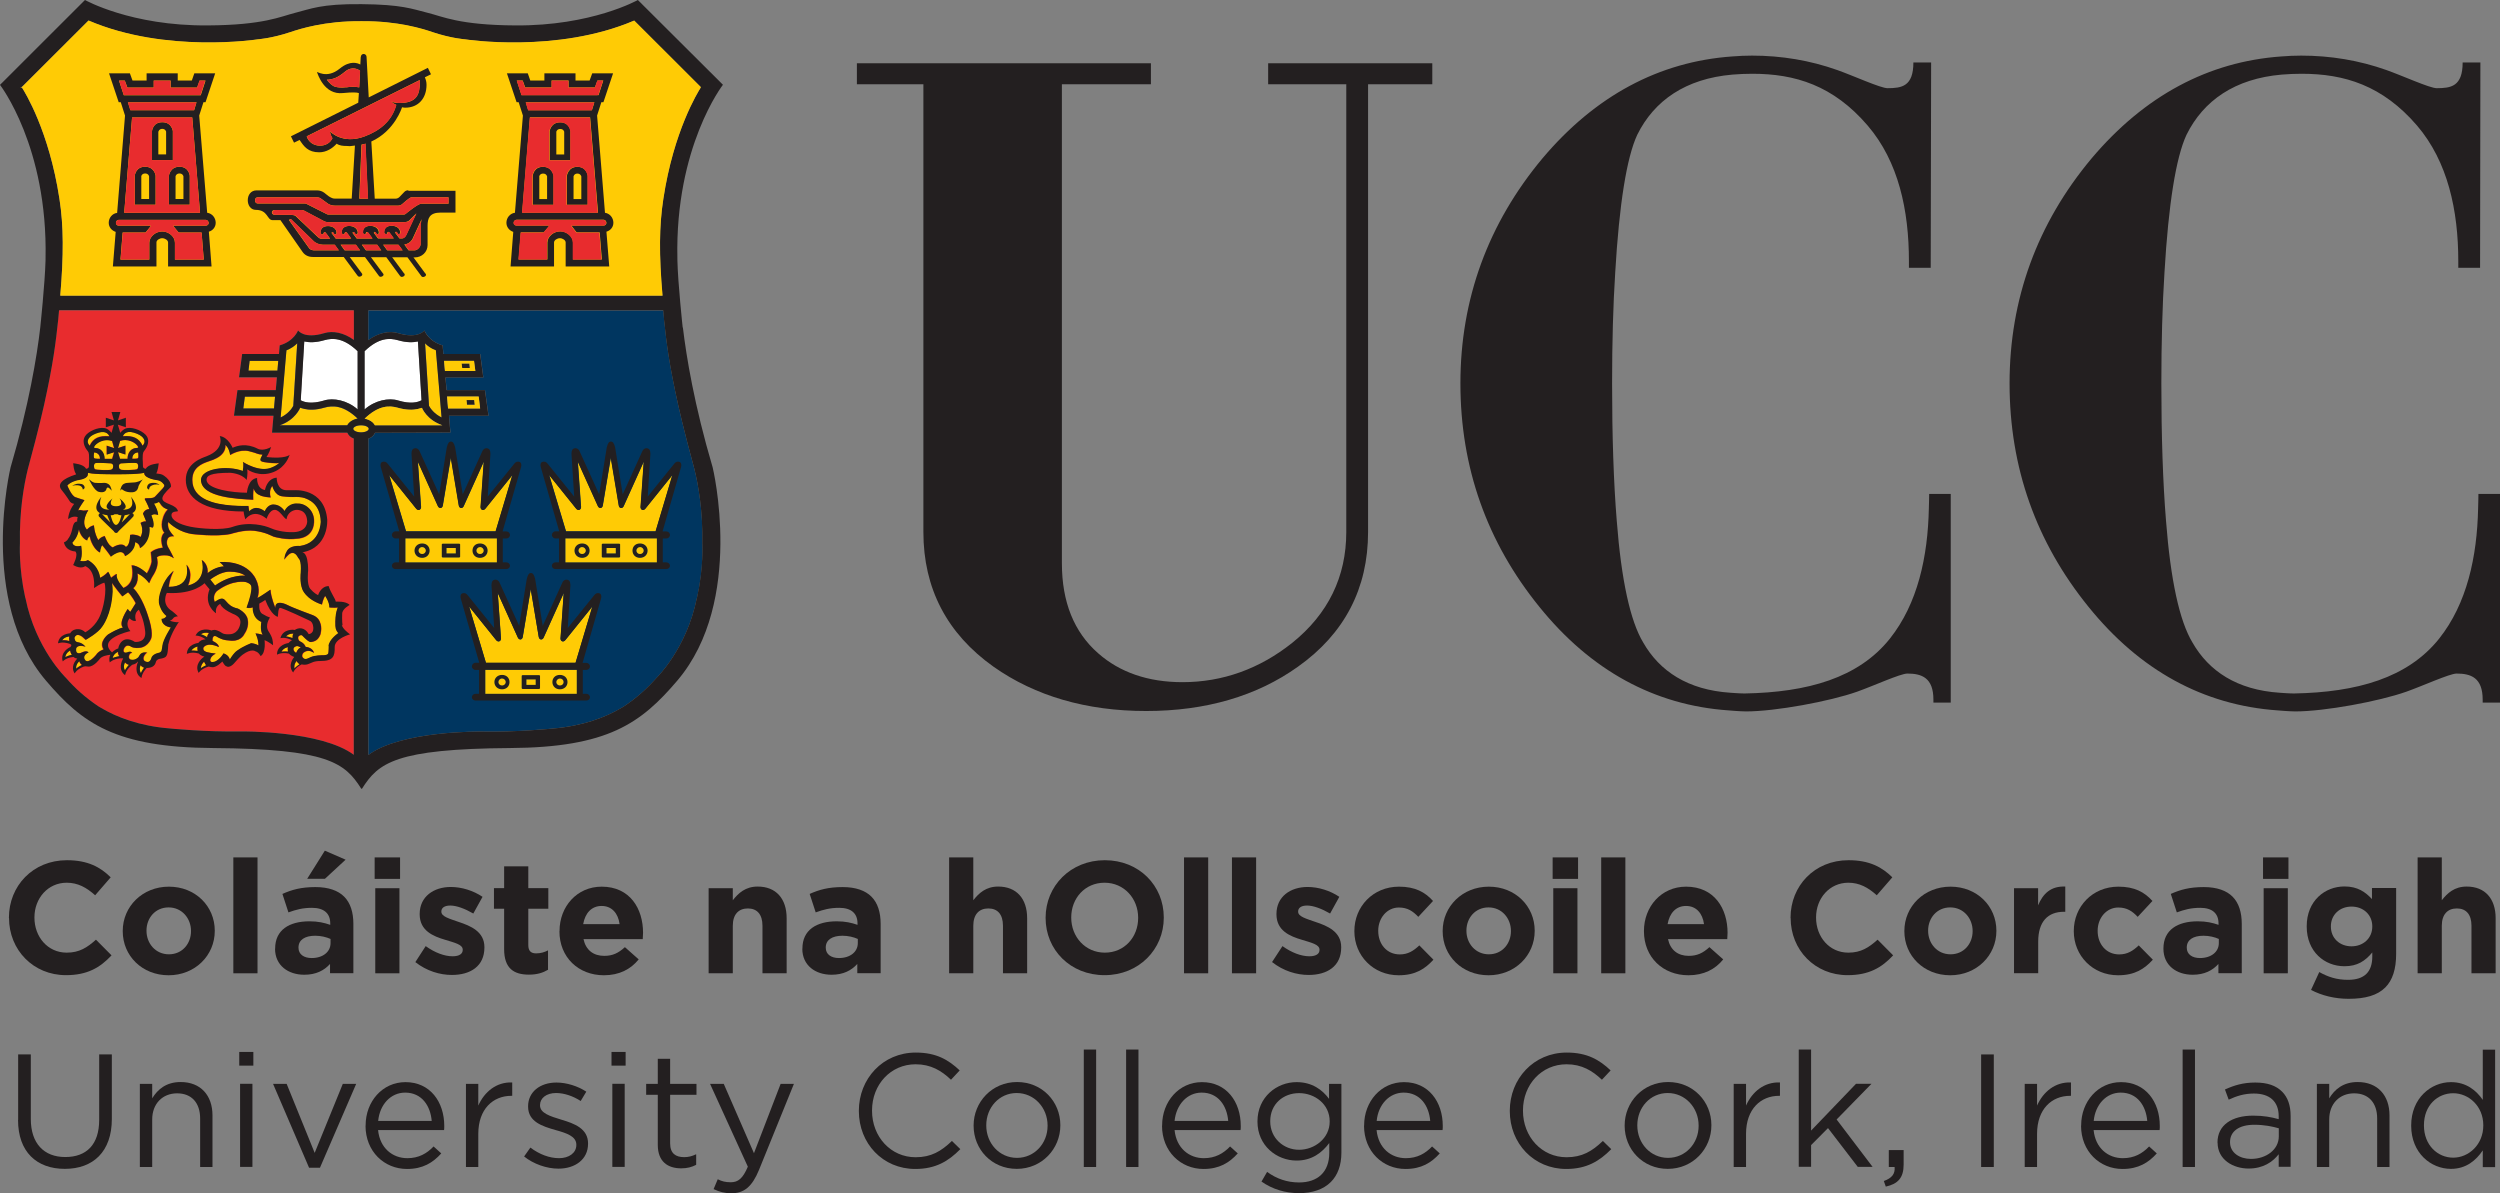
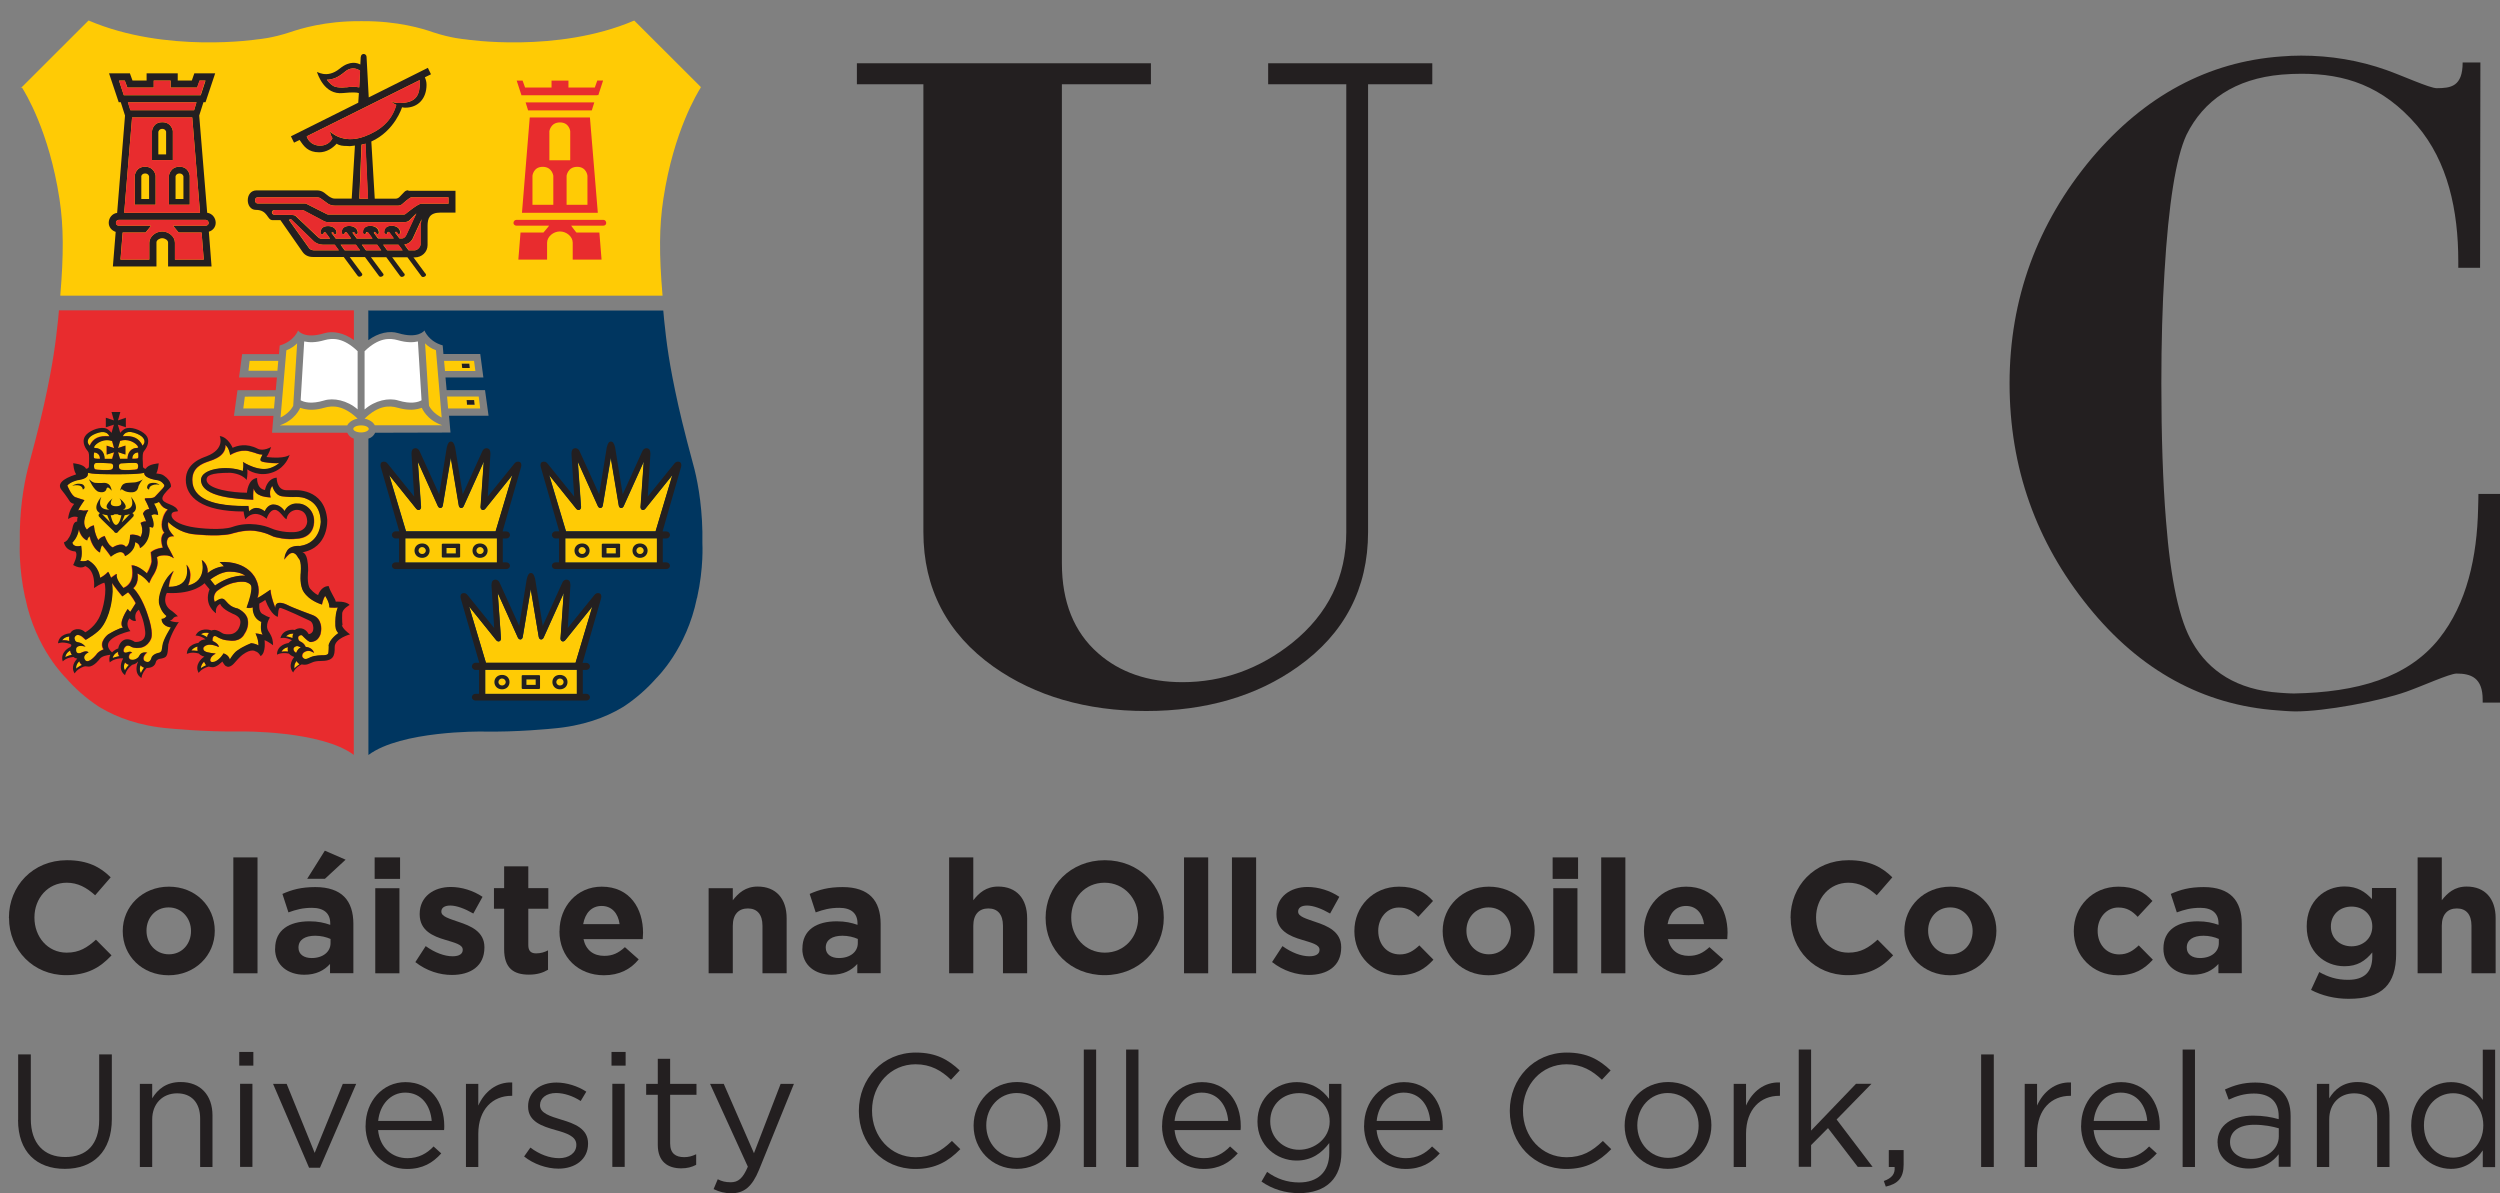
<svg xmlns="http://www.w3.org/2000/svg" id="Layer_1" data-name="Layer 1" viewBox="0 0 240.96 115.01">
  <rect x="0" y="0" width="240.96" height="115.01" fill="#808080" stroke="none" />
  <defs>
    <style>
      .cls-1 {
        fill: #fff;
      }

      .cls-2 {
        fill: #e82c2e;
      }

      .cls-3 {
        fill: #003660;
      }

      .cls-4 {
        fill: #231f20;
      }

      .cls-5 {
        fill: #ffcb05;
      }
    </style>
  </defs>
  <path class="cls-4" d="M122.23,6.1v2.02h7.53V51.28c0,4.31-1.75,7.9-5.21,10.68-3.15,2.51-6.71,3.79-10.58,3.79-3.3,0-6.04-.94-8.13-2.79-2.32-2.03-3.49-4.94-3.49-8.66V8.12h8.58v-2.02h-28.34v2.02h6.41V51.28c0,5.43,2.27,9.79,6.76,12.98,4.01,2.83,8.96,4.27,14.71,4.27s10.67-1.44,14.63-4.27c4.49-3.18,6.76-7.55,6.76-12.98V8.12h6.19v-2.02h-15.83Z" />
-   <path class="cls-4" d="M181.93,8.5c-.67,0-3.32-1.21-4.85-1.75-2.62-.93-5.38-1.39-8.21-1.39-.64,0-1.28,.03-1.91,.08-7.05,.5-13.2,3.79-18.28,9.81-5.25,6.28-7.92,13.58-7.92,21.7s2.56,15.31,7.61,21.54c4.95,6.13,11.08,9.48,18.22,9.98,0,0,1.13,.1,1.71,.1,2.82,0,8.07-.97,10.69-1.9,1.53-.54,4.18-1.75,4.85-1.75,1.38,0,2.51,.4,2.51,2.51,0,.1,0,.2,0,.29h1.67v-20.11h-2.08s-.01,1.01-.03,1.41c-.1,4.64-1.07,9.16-3.76,12.54-3.03,3.79-7.93,5.17-14,5.28-.47,0-1.36-.07-1.36-.07-4.12-.27-6.84-2.09-8.41-4.84-1.25-2.07-2.11-6.02-2.55-11.73-.3-3.67-.45-8.13-.45-13.24,0-3.96,.1-7.56,.3-10.68,.39-6.64,1.11-11.1,2.12-13.28,1.64-3.32,4.68-5.42,9.18-5.81,.61-.05,1.25-.08,1.92-.08,4.12,0,7.8,1.12,11.12,5,2.97,3.47,3.97,8.16,3.97,13.07v.63h2.1l.04-19.79h-1.71c0,2.32-1.13,2.48-2.51,2.48" />
  <path class="cls-4" d="M234.86,8.5c-.67,0-3.32-1.21-4.85-1.75-2.62-.93-5.38-1.39-8.21-1.39-.65,0-1.28,.03-1.91,.08-7.05,.5-13.19,3.79-18.28,9.81-5.26,6.28-7.92,13.58-7.92,21.7s2.56,15.31,7.61,21.54c4.95,6.13,11.08,9.48,18.22,9.98,0,0,1.14,.1,1.72,.1,2.82,0,8.06-.97,10.69-1.9,1.53-.54,4.18-1.75,4.85-1.75,1.38,0,2.51,.4,2.51,2.51,0,.1,0,.2,0,.29h1.67v-20.11h-2.08s-.01,1.01-.03,1.41c-.1,4.64-1.07,9.16-3.76,12.54-3.03,3.79-7.93,5.17-14,5.28-.47,0-1.36-.07-1.36-.07-4.12-.27-6.84-2.09-8.41-4.84-1.25-2.07-2.11-6.02-2.55-11.73-.3-3.67-.45-8.13-.45-13.24,0-3.96,.1-7.56,.3-10.68,.39-6.64,1.11-11.1,2.12-13.28,1.64-3.32,4.68-5.42,9.18-5.81,.61-.05,1.25-.08,1.92-.08,4.12,0,7.8,1.12,11.13,5,2.96,3.47,3.97,8.16,3.97,13.07v.63h2.1l.03-19.79h-1.71c0,2.32-1.13,2.48-2.51,2.48" />
  <g>
    <path class="cls-2" d="M5.75,29.91h28.32l.04,.02v2.85c-.96-.71-2.04-.91-2.85-.66-1.95,.59-2.51-.24-2.53-.26,0,0-.38,1.04-1.77,1.44l-.07,.83h-3.55l-.3,2.25h3.65l-.11,1.23h-3.69l-.34,2.47h3.81l-.14,1.63h7.25c.13,.26,.29,.45,.63,.57v30.48c-3.15-2.36-10.89-2.26-10.89-2.26-3.43,.06-6.87-.29-6.87-.29-2.89-.23-5.1-1.07-6.68-2.02l-.17-.1c-1.25-.83-2.29-1.77-3.14-2.75,0,0-2.92-2.79-3.91-7.7l-.02-.04c-.64-2.91-.51-5.22-.51-5.22-.06-3.12,.38-5.61,.76-7.16h0c1.12-4.12,1.56-6.16,1.56-6.16,.9-4.05,1.13-6.05,1.37-8.26,.03-.3,.05-.59,.08-.88l.06-.02Z" />
    <path class="cls-3" d="M35.55,29.93h28.38c.03,.28,.05,.6,.08,.89,.23,2.21,.47,4.21,1.37,8.26,0,0,.44,2.04,1.56,6.16h0c.38,1.54,.82,4.04,.76,7.15,0,0,.14,2.32-.51,5.22l-.02,.04c-.99,4.91-3.9,7.7-3.9,7.7-.86,.98-1.9,1.92-3.15,2.75l-.17,.1c-1.58,.95-3.79,1.78-6.67,2.02,0,0-3.44,.36-6.87,.29,0,0-7.75-.1-10.9,2.26v-30.49c.34-.11,.52-.31,.65-.57h0l7.26-.02-.14-1.62h3.81l-.34-2.47h-3.7l-.11-1.22h3.65l-.3-2.26h-3.55l-.07-.83c-1.38-.39-1.76-1.44-1.76-1.44,0,.02-.61,.84-2.53,.26-.82-.25-1.91-.05-2.88,.68v-2.86l.05-.02Z" />
    <g>
      <path class="cls-1" d="M35.14,39.46v-5.61c1.36-1.31,2.4-1.29,3.21-1.06,.86,.25,1.49,.22,1.93,.12l.35,5.67h0c-.33,.19-1.03,.39-2.25,.02-.89-.28-2.23-.02-3.23,.86" />
      <g>
        <polygon class="cls-5" points="26.41 39.37 23.45 39.37 23.6 38.23 26.51 38.22 26.41 39.37" />
        <polygon class="cls-5" points="26.82 34.78 26.74 35.73 23.95 35.73 24.06 34.78 26.82 34.78" />
        <path class="cls-5" d="M40.97,33.09c.24,.25,.56,.49,1.05,.67h0l.55,6.48c-.73-.35-1.08-.87-1.22-1.12l-.38-6.04h0Z" />
        <path class="cls-1" d="M29.33,32.91c.45,.1,1.07,.13,1.93-.12,.8-.23,1.85-.25,3.21,1.06v5.61c-1-.88-2.34-1.14-3.23-.86-1.23,.37-1.92,.17-2.26-.02l.34-5.67Z" />
        <path class="cls-5" d="M27.59,33.77h0c.48-.19,.8-.43,1.05-.68l-.38,6.03c-.13,.25-.49,.77-1.22,1.12l.56-6.46Z" />
        <path class="cls-5" d="M33.47,41h-6.51c1.52-.52,1.97-1.69,1.97-1.69l.4,.11c.45,.1,1.07,.13,1.93-.12,.8-.23,1.85-.25,3.21,1.05h0c-.46,.09-.84,.33-1,.65" />
        <path class="cls-5" d="M34.8,41.68h0c-.41,0-.75-.16-.75-.34s.33-.34,.75-.34,.74,.16,.74,.34-.33,.34-.74,.34" />
        <g>
          <polygon class="cls-4" points="44.48 35.04 44.54 35.47 45.28 35.47 45.24 35.04 44.48 35.04" />
          <polygon class="cls-4" points="44.96 38.55 45.01 39.01 45.76 39.01 45.71 38.55 44.96 38.55" />
-           <path class="cls-4" d="M65.8,31.56s-.46-4.23-.51-6.49v-.15c-.24-10.79,4.39-16.75,4.39-16.75L61.48,0s-4.45,2.51-11.82,2.45c-5.42-.03-7.01-.87-8.46-1.22-1.44-.36-2.46-.8-6.37-.83-3.9-.04-4.91,.47-6.36,.83-1.44,.36-3.03,1.19-8.46,1.22-7.37,.06-11.82-2.45-11.82-2.45L0,8.18s4.62,5.96,4.39,16.75v.15c-.06,2.26-.51,6.49-.51,6.49-.32,2.77-1.09,7.45-2.86,13.48,0,0-3.12,12.86,3.4,20.54,3.52,4.14,6.72,6.45,16.12,6.51,11.05,.08,12.7,1.42,14.28,3.92h.07c1.58-2.5,3.23-3.84,14.28-3.92,9.4-.06,12.6-2.37,16.12-6.51,6.52-7.68,3.4-20.54,3.4-20.54-1.78-6.03-2.54-10.71-2.87-13.48ZM2.12,8.44h0l-.16-.04,.16-.03h0L8.52,1.99h.02c7.45,3.19,16.29,1.81,16.29,1.81,0,0,1.34-.09,3.16-.7,.9-.31,3.32-1.08,6.79-1.05h.09c3.48-.03,5.91,.75,6.8,1.05,1.82,.61,3.16,.7,3.16,.7,0,0,8.83,1.38,16.29-1.81l.02,.02,6.39,6.38v.06c-.28,.45-2.61,4.18-3.6,10.72-.41,2.66-.42,5.39-.08,9.33H5.81c.33-3.94,.33-6.68-.08-9.33-1.01-6.57-3.35-10.31-3.61-10.72ZM42.65,40.99h-6.5c-.16-.31-.53-.55-1-.64,0,0,0,0,0,.01h0c1.35-1.31,2.4-1.29,3.2-1.06,.86,.25,1.49,.22,1.93,.12l.4-.11s.45,1.17,1.97,1.68Zm-.08-.75c-.73-.35-1.08-.87-1.22-1.12l-.38-6.03c.24,.25,.56,.49,1.04,.67h0l.55,6.48Zm-1.95-1.66c-.33,.19-1.03,.39-2.25,.02-.89-.28-2.23-.02-3.23,.86v-5.61c1.36-1.31,2.4-1.29,3.21-1.06,.86,.25,1.49,.22,1.93,.12l.35,5.67h0Zm-11.69,.72l.4,.11c.45,.1,1.07,.13,1.93-.12,.8-.23,1.85-.25,3.21,1.05-.46,.09-.84,.33-1,.65h-6.51c1.52-.52,1.97-1.69,1.97-1.69Zm-1.33-5.53h0c.48-.19,.8-.43,1.05-.68l-.38,6.03c-.13,.25-.49,.77-1.22,1.12l.56-6.47Zm3.65,4.83c-1.23,.37-1.92,.17-2.26-.02l.34-5.67c.45,.1,1.07,.13,1.93-.12,.8-.23,1.85-.25,3.21,1.06v5.61c-1-.88-2.34-1.14-3.23-.86Zm2.86,34.16c-3.15-2.36-10.89-2.26-10.89-2.26-3.43,.06-6.87-.29-6.87-.29-2.89-.23-5.1-1.07-6.68-2.02l-.17-.1c-1.25-.83-2.29-1.77-3.14-2.75,0,0-2.92-2.79-3.91-7.7l-.02-.04c-.64-2.91-.51-5.22-.51-5.22-.06-3.12,.38-5.61,.76-7.16h0c1.12-4.12,1.56-6.16,1.56-6.16,.9-4.05,1.13-6.05,1.37-8.26,.03-.3,.05-.59,.08-.88l.06-.02h28.32l.04,.02v2.85c-.96-.71-2.04-.91-2.85-.66-1.95,.59-2.51-.24-2.53-.26,0,0-.38,1.04-1.77,1.44l-.07,.83h-3.55l-.3,2.25h3.65l-.11,1.23h-3.69l-.34,2.47h3.81l-.14,1.63h7.25c.13,.26,.29,.45,.63,.57v30.48Zm-7.29-37.98l-.08,.94h-2.79l.11-.94h2.75Zm-.31,3.44l-.1,1.15h-2.96l.15-1.14h2.91Zm8.29,3.45c-.41,0-.75-.16-.75-.34s.33-.34,.75-.34,.74,.16,.74,.34-.33,.34-.74,.34Zm32.38,15.94l-.02,.04c-.99,4.91-3.9,7.7-3.9,7.7-.86,.98-1.9,1.92-3.15,2.75l-.17,.1c-1.58,.95-3.79,1.78-6.67,2.02,0,0-3.44,.36-6.87,.29,0,0-7.75-.1-10.9,2.26v-30.49c.34-.11,.52-.31,.65-.57h0l7.26-.02-.14-1.62h3.81l-.34-2.47h-3.7l-.11-1.22h3.65l-.3-2.26h-3.55l-.07-.83c-1.38-.39-1.76-1.44-1.76-1.44,0,.02-.61,.84-2.53,.26-.82-.25-1.91-.05-2.88,.68v-2.86l.05-.02h28.38c.03,.28,.05,.6,.08,.89,.23,2.21,.47,4.21,1.37,8.26,0,0,.44,2.04,1.56,6.16h0c.38,1.54,.82,4.04,.76,7.15,0,0,.14,2.32-.51,5.22Zm-22.6-21.85h-1.7l-.09-.98h2.89l.13,.98h-1.22Zm-1.5,2.46h3.05l.14,1.15h-3.09l-.1-1.15Z" />
        </g>
        <path class="cls-5" d="M36.13,41h0c-.16-.32-.53-.56-1-.65,0,0,0,0,0,.01h0c1.35-1.31,2.4-1.29,3.2-1.06,.86,.24,1.49,.22,1.93,.12l.4-.11s.45,1.17,1.97,1.68h-6.51Z" />
        <path class="cls-5" d="M42.89,35.76l-.09-.98h2.89l.13,.98h-2.93Zm2.4-.29l-.04-.43h-.76l.06,.43h.75Z" />
        <path class="cls-5" d="M43.09,38.22h3.05l.14,1.15h-3.09l-.1-1.15Zm1.87,.34h0Zm0,0l.05,.46h.75l-.05-.46h-.75Z" />
      </g>
    </g>
    <path class="cls-5" d="M5.85,28.5H63.86c-.34-3.95-.33-6.69,.08-9.34,.99-6.53,3.32-10.27,3.6-10.72v-.06l-6.39-6.38-.02-.02c-7.46,3.19-16.29,1.81-16.29,1.81,0,0-1.34-.09-3.16-.7-.89-.31-3.32-1.08-6.8-1.05h-.09c-3.48-.03-5.9,.75-6.79,1.05-1.82,.61-3.16,.7-3.16,.7,0,0-8.84,1.38-16.29-1.81h-.02L2.12,8.38h0l-.16,.02,.16,.04h0c.26,.41,2.61,4.15,3.61,10.72,.41,2.66,.41,5.39,.08,9.33h.04Z" />
    <path class="cls-4" d="M19.97,20.51h0l-.77-9.37,.41-1.29h.2l.93-2.78h-2.01l-.24,.69h-1.36v-.69h-3v.69h-1.36l-.25-.69h-2.01l.93,2.78h.2l.41,1.29-.76,9.38h0c-.46,.05-.81,.47-.81,.95,0,.42,.28,.75,.67,.88h0l-.27,3.33h4.2v-2.32h0c0-.22,.31-.4,.54-.4h.03c.23,0,.55,.18,.55,.41v2.31h4.19l-.26-3.35h0c.38-.11,.66-.44,.66-.86,0-.48-.35-.9-.81-.96M11.93,9.17l-.46-1.4h.56l.25,.67h2.54v-.67h1.63v.67h2.55l.24-.67h.57l-.46,1.41h-7.41Zm7.01,.69l-.23,.76h-6.14l-.24-.76h6.62Zm-6.21,1.46h5.8l.75,9.19h-7.31l.76-9.19Zm7.09,10.43h-3.14s.52,.66,.54,.66h2.21l.21,2.61h-2.78v-1.63c0-.6-.62-1.08-1.22-1.08h-.02c-.6,0-1.22,.48-1.23,1.08v1.63h-2.78l.21-2.61h2.21s.55-.66,.52-.66h-3.11c-.15,0-.27-.12-.27-.26,0-.16,.12-.3,.27-.3h8.39c.15,0,.28,.15,.28,.3s-.13,.26-.28,.26m-2.96,1.63h0Zm-2.48,0h0Zm.26-7.95h2.01v-2.8s-.1-.85-1.02-.85-.99,.85-.99,.85v2.8Zm.62-2.74s.06-.27,.37-.27,.37,.27,.37,.27v2.19h-.75v-2.19Zm-2.28,7.04h2.01v-2.8s-.11-.86-1.02-.86-.99,.86-.99,.86v2.8Zm.62-2.74s.06-.27,.38-.27,.38,.27,.38,.27v2.19h-.75v-2.19Zm4.68-.06s-.08-.86-.99-.86-1.02,.86-1.02,.86v2.8h2.01v-2.8Zm-.62,2.25h-.75v-2.19s.06-.27,.38-.27,.38,.27,.38,.27v2.19Z" />
    <path class="cls-2" d="M11.93,9.17l-.46-1.4h.56l.24,.67h2.54v-.67h1.63v.67h2.55l.24-.68h.56l-.46,1.41h-7.41Zm7.01,.69l-.24,.77h-6.14l-.24-.77h6.62Zm-6.21,1.46h5.8l.75,9.19h-7.31l.76-9.19Zm7.09,10.43h-3.14s.52,.66,.54,.66h2.21l.21,2.61h-2.78v-1.63c0-.6-.62-1.08-1.22-1.08h-.02c-.6,0-1.22,.48-1.23,1.08v1.63h-2.77l.21-2.61h2.21s.55-.66,.51-.66h-3.11c-.15,0-.27-.12-.27-.26,0-.16,.12-.3,.27-.3h8.39c.15,0,.28,.14,.28,.3,0,.15-.13,.26-.28,.26m-2.96,1.63h0Zm-2.48,0h0Zm.26-7.95h2.01v-2.8s-.11-.85-1.02-.85-.99,.85-.99,.85v2.8Zm-1.66,4.3h2.01v-2.8s-.11-.86-1.02-.86-.99,.86-.99,.86v2.8Zm5.3-2.8s-.08-.86-.99-.86-1.02,.86-1.02,.86v2.8h2.01v-2.8Z" />
-     <path class="cls-4" d="M49.62,20.51c-.46,.06-.81,.48-.81,.96,0,.42,.28,.75,.66,.88h0l-.26,3.33h4.19v-2.31c0-.23,.32-.41,.55-.41h.03c.23,0,.54,.18,.54,.41h0v2.31h4.2l-.27-3.35h0c.39-.11,.67-.44,.67-.86,0-.48-.35-.9-.81-.96h0l-.76-9.37,.41-1.29h.2l.93-2.78h-2.01l-.25,.69h-1.36v-.69h-3v.69h-1.36l-.24-.69h-2.01l.93,2.78h.2l.41,1.29-.77,9.38h0m7.92-11.35h-7.28l-.46-1.41h.57l.24,.67h2.55v-.67h1.63v.67h2.54l.25-.67h.56l-.46,1.41h-.13Zm-.26,.69l-.24,.76h-6.14l-.23-.76h6.62Zm.35,10.64h-7.31l.75-9.19h5.8l.76,9.19Zm-7.85,1.24c-.15,0-.28-.12-.28-.26,0-.16,.13-.3,.28-.3h8.39c.15,0,.27,.15,.27,.3s-.12,.26-.27,.26h-3.11s.49,.66,.52,.66h2.21l.21,2.61h-2.78v-1.63c0-.6-.62-1.08-1.22-1.08h-.02c-.61,0-1.22,.48-1.23,1.08v1.63h-2.77l.21-2.61h2.21s.57-.66,.54-.66h-3.14m2.96,1.64h0Zm2.48,0h0Zm-.26-10.74s-.08-.85-.99-.85-1.02,.85-1.02,.85v2.8h2.01v-2.8Zm-.62,2.25h-.75v-2.19s.06-.27,.38-.27,.38,.27,.38,.27v2.19Zm2.28,2.05s-.09-.86-.99-.86-1.02,.86-1.02,.86v2.8h2.01v-2.8Zm-.62,2.25h-.75v-2.19s.06-.27,.37-.27,.38,.27,.38,.27v2.19Zm-4.68,.55h2.01v-2.8s-.11-.86-1.02-.86-.99,.86-.99,.86v2.8Zm.62-2.74s.06-.27,.38-.27,.38,.27,.38,.27v2.19h-.75v-2.19Z" />
    <path class="cls-2" d="M57.54,9.18h-7.28l-.46-1.41h.57l.24,.67h2.55v-.67h1.63v.67h2.54l.24-.68h.56l-.46,1.41h-.13Zm-.26,.69l-.24,.77h-6.14l-.24-.77h6.62Zm.34,10.64h-7.31l.75-9.19h5.8l.76,9.19Zm-7.85,1.24c-.15,0-.28-.12-.28-.26,0-.16,.13-.3,.28-.3h8.39c.15,0,.27,.14,.27,.3,0,.15-.12,.26-.27,.26h-3.11s.48,.66,.51,.66h2.21l.21,2.61h-2.78v-1.63c0-.6-.62-1.08-1.22-1.08h-.02c-.61,0-1.22,.48-1.23,1.08v1.63h-2.77l.21-2.61h2.21s.57-.66,.54-.66h-3.14m2.96,1.64h0Zm2.48,0h0Zm-.26-10.74s-.08-.85-.99-.85-1.02,.85-1.02,.85v2.8h2.01v-2.8Zm1.66,4.29s-.08-.86-.99-.86-1.02,.86-1.02,.86v2.8h2.01v-2.8Zm-5.3,2.8h2.01v-2.8s-.11-.86-1.02-.86-.99,.86-.99,.86v2.8Z" />
    <path class="cls-4" d="M36.9,26.31h0v0Zm-2.05,0h0v0Zm4.5-7.97c-.15,0-.29,.06-.38,.16l-.47,.49c-.1,.1-.24,.16-.39,.16h-1.99l-.33-5.51h0c2.27-1.03,2.96-3.3,2.96-3.3,.13,.02,.16,.04,.3,.04,1.28,0,2.06-.91,2.06-2.2,0-.29-.06-.48-.16-.73l.59-.29-.3-.62-5.7,2.85h0l-.21-3.91c0-.15-.13-.28-.28-.28s-.27,.13-.27,.28h-.01l-.04,.74h0c-.25-.14-.98-.43-1.98,.39-1.29,1.06-2.26,.19-2.19,.36,.07,.16,.67,2.2,2.5,2,.9-.09,1.32-.07,1.53,0h0l-.06,.93-6.49,3.24,.3,.61,.54-.26h0c.41,.62,.8,1.19,1.89,1.19,.67,0,1.27-.37,1.68-.83h0c.27,.19,.61,.22,.97,.22,.25,.03,.37,.01,.37,.01,.16-.01,.27-.03,.42-.05l-.31,5.11h-1.66c-.1,0-.26-.03-.54-.21-.29-.18-.54-.58-1.16-.58h-5.81c-1.14,0-1.1,1.88-.07,1.88,1.17,0,1.07,.99,1.61,.99h.76l2.13,3.06h0c.22,.32,.57,.49,.99,.49h2.98l1.33,1.8c.04,.06,.1,.1,.18,.1,.11,0,.28-.09,.28-.2,0-.06-.02-.1-.06-.14l-1.15-1.55h1.47l1.33,1.8h0c.03,.06,.1,.1,.18,.1,.11,0,.28-.09,.28-.2,0-.06-.03-.1-.07-.14l-1.15-1.55h1.48l1.32,1.8c.04,.06,.1,.1,.18,.1,.11,0,.28-.09,.28-.2,0-.06-.02-.11-.06-.15v.02l-1.15-1.56h1.47l1.33,1.8h0c.03,.06,.1,.1,.18,.1,.11,0,.28-.09,.28-.2,0-.06-.02-.11-.06-.15v.02l-1.15-1.56h.13c.67,0,1.23-.51,1.23-1.19v-1.89c.01-.67,.17-1.24,1.26-1.24h1.43v-2.1h-4.54Zm-5.97-9.93c-.51,.06-.85,.02-1.1-.06-.23-.06-.55-.35-.78-.67h.16c.44-.07,.82-.13,1.59-.77,.71-.59,1.32-.19,1.45-.09h0l-.08,1.6c-.45-.1-.99-.04-1.24,0m-1.57,4.26h-.01c.04,.23,.11,.45,.24,.64h0c-.21,.46-.68,.72-1.2,.72-.6,0-1.11-.35-1.28-.9h0l10.89-5.42v.02c.02,.06,.01,.11,.01,.18,0,1.13-.24,2.01-1.99,2.01-.28,0-.53-.05-.78-.15h0c.15,.14,.31,.25,.5,.33-.43,1.55-1.54,2.46-3.04,3.03-2.15,.82-3.34-.47-3.34-.47m3.65,6.48h-.83l.21-5.21c.09-.03,.22-.05,.31-.07l.07-.03,.24,5.31Zm-5.2,4.98c-.15,0-.35-.07-.45-.18,0,0-1.89-2.63-1.93-2.7-.05-.07,.11-.19,.19-.1,.1,.09,2.1,2.04,2.1,2.04,.22,.24,.6,.4,.96,.4h1.13l.39,.54h-2.38Zm2.96,0l-.39-.54h1.47l.4,.54h-1.48Zm2.05,0l-.39-.54h1.47l.39,.54h-1.47Zm2.05,0l-.39-.54h1.47l.4,.54h-1.48Zm3.22-.64c0,.3-.3,.64-.6,.64h-.56l-.41-.56c.44-.07,.71-.32,.87-.71l.02-.05,.78-1.69c-.07,.2-.11,.42-.11,.64v1.74Zm2.68-3.86h-2.61c-.34,0-1.51,.98-1.51,.98-.05,.05-.12,.07-.19,.07h-7.27s-.1-.01-.14-.04l-1.9-.96c-.08-.05-.16-.07-.26-.07h-4.51c-.33,0-.35-.59,0-.59h5.75c.1,0,.2,.03,.28,.07l.78,.56c.18,.11,.4,.17,.62,.17h6.14c.15,0,.28-.07,.38-.16h0s.71-.64,.86-.64h3.59v.59Zm-4.73,3.34s-.34-.44-.39-.52c-.02-.02,0-.11,.06-.11,.06,0,.08,.03,.1,.06,.08,.1,.08,.16,.16,.16,.14,0,.15-.11,.15-.14,0-.43-.4-.66-.82-.66-.45,0-.73,.2-.73,.66,0,0,.03,.14,.19,.14,.15,0,.08-.21,.21-.21,.06,0,.08,.02,.1,.05,.06,.09,.24,.31,.27,.36l.15,.22h-1.51s-.34-.44-.39-.52c-.02-.02,0-.11,.06-.11s.08,.03,.1,.06c.08,.1,.08,.16,.16,.16,.14,0,.15-.11,.15-.14,0-.43-.41-.66-.82-.66-.45,0-.73,.2-.73,.66,0,0,.03,.14,.19,.14,.15,0,.08-.21,.21-.21,.05,0,.08,.02,.1,.05,.06,.09,.24,.31,.27,.36l.16,.22h-1.51s-.34-.44-.39-.52c-.02-.02,0-.11,.06-.11,.06,0,.08,.03,.11,.06,.08,.1,.08,.16,.16,.16,.14,0,.16-.11,.16-.14,0-.43-.41-.66-.82-.66-.45,0-.74,.2-.74,.66,0,0,.03,.14,.19,.14,.15,0,.07-.21,.21-.21,.06,0,.08,.02,.1,.05,.06,.09,.24,.31,.27,.36l.15,.22h-1.48s-.34-.44-.39-.52c-.02-.02,0-.11,.06-.11s.08,.03,.1,.06c.08,.1,.08,.16,.16,.16,.14,0,.15-.11,.15-.14,0-.43-.41-.66-.82-.66-.45,0-.73,.2-.73,.66,0,0,.03,.14,.19,.14,.15,0,.07-.21,.21-.21,.06,0,.08,.02,.1,.05,.06,.09,.24,.31,.27,.36,.07,.1,.15,.22,.15,.22h-.86c-.16,0-.31-.16-.43-.27l-2.05-1.94c-.06-.06-.36-.09-.45-.09h-1.52c-.39,0-.4-.47,0-.47h2.53c.1,0,.19,.02,.27,.06,.08,.04,1.89,1,1.89,1,.12,.07,.26,.11,.42,.11h7.27c.23,0,.43-.02,.58-.17h0l.66-.67-.93,2-.02,.04c-.08,.19-.22,.37-.44,.37h-.27Z" />
    <path class="cls-2" d="M33.38,8.41c-.51,.06-.85,.02-1.1-.06-.23-.06-.55-.35-.77-.67h.16c.44-.07,.82-.13,1.59-.77,.71-.59,1.32-.19,1.45-.09h0l-.08,1.6c-.45-.1-.99-.04-1.24,0m-1.57,4.26h-.01c.04,.23,.12,.45,.24,.64h0c-.21,.46-.67,.72-1.2,.72-.6,0-1.11-.35-1.28-.9h0l10.89-5.42v.02c.02,.06,.01,.11,.01,.18,0,1.13-.24,2.01-1.99,2.01-.27,0-.53-.05-.77-.15h0c.15,.14,.31,.25,.5,.33-.43,1.55-1.54,2.46-3.04,3.03-2.15,.82-3.34-.47-3.34-.47m3.65,6.48h-.83l.21-5.21c.09-.03,.22-.05,.31-.07l.07-.03,.24,5.31Zm-5.2,4.98c-.15,0-.35-.07-.45-.18,0,0-1.89-2.63-1.93-2.7-.05-.07,.11-.19,.19-.1,.1,.09,2.1,2.04,2.1,2.04,.22,.24,.6,.4,.96,.4h1.13l.39,.54h-2.38Zm2.96,0l-.39-.54h1.47l.4,.54h-1.48Zm2.05,0l-.39-.54h1.47l.39,.54h-1.47Zm2.05,0l-.39-.54h1.47l.4,.54h-1.48Zm3.22-.64c0,.3-.3,.64-.6,.64h-.56l-.41-.56c.44-.07,.71-.32,.87-.71l.02-.05,.79-1.69c-.07,.2-.11,.42-.11,.64v1.74Zm2.68-3.86h-2.62c-.34,0-1.51,.98-1.51,.98-.05,.05-.12,.07-.19,.07h-7.27s-.1-.01-.14-.04l-1.9-.96c-.08-.05-.16-.07-.26-.07h-4.51c-.33,0-.35-.59,0-.59h5.75c.1,0,.2,.03,.28,.07l.77,.56c.18,.11,.4,.17,.62,.17h6.14c.15,0,.28-.07,.38-.16h0s.71-.64,.86-.64h3.59v.59Zm-4.73,3.34s-.34-.44-.39-.52c-.02-.02,0-.11,.06-.11s.08,.03,.1,.06c.08,.1,.08,.16,.16,.16,.14,0,.16-.11,.16-.14,0-.43-.4-.66-.82-.66-.45,0-.73,.2-.73,.66,0,0,.03,.14,.19,.14,.15,0,.08-.21,.21-.21,.06,0,.08,.02,.1,.05,.06,.09,.24,.31,.27,.36l.15,.22h-1.51s-.33-.44-.39-.52c-.01-.02,0-.11,.06-.11,.06,0,.08,.03,.11,.06,.08,.1,.08,.16,.16,.16,.14,0,.15-.11,.15-.14,0-.43-.4-.66-.82-.66-.45,0-.73,.2-.73,.66,0,0,.03,.14,.19,.14,.15,0,.08-.21,.21-.21,.06,0,.08,.02,.1,.05,.06,.09,.24,.31,.27,.36l.15,.22h-1.51s-.34-.44-.39-.52c-.02-.02,0-.11,.06-.11,.06,0,.08,.03,.11,.06,.08,.1,.08,.16,.16,.16,.14,0,.15-.11,.15-.14,0-.43-.41-.66-.82-.66-.45,0-.74,.2-.74,.66,0,0,.03,.14,.19,.14,.15,0,.07-.21,.21-.21,.05,0,.08,.02,.1,.05,.06,.09,.24,.31,.27,.36l.15,.22h-1.48s-.34-.44-.39-.52c-.02-.02,0-.11,.05-.11s.08,.03,.1,.06c.08,.1,.08,.16,.16,.16,.14,0,.15-.11,.15-.14,0-.43-.41-.66-.82-.66-.45,0-.73,.2-.73,.66,0,0,.03,.14,.19,.14,.15,0,.07-.21,.21-.21,.06,0,.08,.02,.1,.05,.07,.09,.24,.31,.27,.36,.07,.1,.15,.22,.15,.22h-.86c-.15,0-.31-.16-.42-.27l-2.04-1.94c-.06-.06-.36-.09-.45-.09h-1.52c-.39,0-.4-.47,0-.47h2.53c.1,0,.19,.02,.27,.06,.08,.04,1.89,1,1.89,1,.12,.07,.26,.11,.42,.11h7.27c.23,0,.43-.02,.58-.17h0l.66-.67-.93,2-.02,.04c-.08,.19-.22,.37-.44,.37h-.27Z" />
    <path class="cls-5" d="M8.15,48.2c-.11-.02-.86-.28-.86-.28-.4-.1-.81-1.14-.81-1.14,.29-.35,.97-.51,.97-.51,0,0,.92-.09,1-.5,0,0,.02-.1,.03-.22,0,0,.1,.15,2.71,.15s2.7-.16,2.7-.16v.06c.04,.53,1.29,.67,1.29,.67,.41,.06,.64,.45,.64,.45,.07,.2-.18,.36-.88,1.13-.19,.22-.76,.13-.96,.17-.01,.03-.03,.05-.04,.07,.07,.14,.31,.56,.45,.96,0,0-.15,0-.32,.09-.18,.09-.29,.34-.29,.34,.25,.59,.3,.76,.3,.76-.32-.02-.53,.15-.53,.15,.35,.76,0,1.35,0,1.35-.21-.17-.54-.21-.77-.23l-.24,.03c-.03,1.15-.42,1.15-.42,1.15-.39-.52-1.25,.05-1.25,.05-.48-.18-.77-1.09-.77-1.09-.41,.08-.63,.39-.63,.39-.41-.75-.41-1.42-.41-1.42-.37,.04-.68,.41-.68,.41-.66-.7,.14-1.87,.14-1.87-.2,.04-.49,.04-.49,.04-.37-.1-.47-.04-.5,0,.1-.28,.62-1.01,.62-1.01m-1.46,13.59s-.06-.18-.01-.44h-.01s-.44,.01-.68,.36c0,0,.26-.05,.7,.07h0Zm.24,1.33s-.12-.12-.17-.41c0,0-.39,.19-.46,.6v.04s.2-.13,.63-.23m12.12-.38s-.02-.08-.03-.2c0-.06,0-.13,.02-.22-.11,.02-.42,.1-.6,.39,.08,0,.28-.01,.61,.03m8.71,.07c-.04-.16-.04-.3-.01-.42-.02,0-.44,.07-.62,.44,0,0,.21-.05,.63-.02m-15.91-20.76c.98-.08,1.55,.18,1.89,.91,0,0,.19-.19,.19-.4s-.16-.6-1.03-.86c-.82-.25-1.05,.29-1.05,.35m-2.71,3.17c.11,.1,1.36,.1,1.5,.07,.14-.03,.27-.08,.27-.36,0-.23-.18-.27-.27-.27s-1.31-.09-1.47-.01c-.15,.07-.14,.47-.03,.57m-.07-1.06c.09,.09,.56,.06,.56,.06,0-.62-.58-.61-.58-.61,0,0-.07,.46,.01,.54m2.39,.78c0,.28,.13,.33,.27,.36,.14,.03,1.39,.02,1.5-.07,.12-.1,.12-.5-.03-.57-.16-.08-1.38,.01-1.47,.01s-.27,.04-.27,.27m1.85-1.32s-.57-.01-.57,.6c0,0,.48,.02,.56-.06,.09-.09,.01-.54,.01-.54m-1.74-1.12l-.2,.7,.72-.24v.86l-.72-.23,.19,.65h.73c0-.55,.3-1.05,.93-1.05,.32,0-.31-.75-1.13-.75-.24,0-.4,.04-.53,.08m-1.3-.08c-.81,0-1.45,.75-1.13,.75,.63,0,.94,.5,.94,1.05h.73l.19-.65-.71,.23v-.86l.71,.24-.2-.7c-.13-.04-.29-.08-.52-.08m-1.64,.54c.35-.73,.91-.99,1.89-.91,0-.06-.23-.6-1.05-.35-.88,.26-1.03,.64-1.03,.86s.19,.4,.19,.4m1.76,12.15c.12,.14,.28,.59,.28,.59,.4-.29,.56-.43,.56-.34,0,.06-.17,.38,.64,1.32,1.15-.48,.86-1.82,.79-2.18,.64-.04,1.47,.77,1.47,.77,.39-.64,.46-1.13,.46-1.13,.01-.21-.08-.9-.08-.9,.41-.38,1.16-.45,1.16-.45-.38-1.11,.15-1.44,.15-1.44,0,0-.47-.44-.13-1.44,0,0,.12-.5,.46-.79,0,0-.16-.07-.24-.11-.32-.13-.48-.45-.48-.45l-.14-.18c-.33,.18-.48,.15-.48,.15,.45,.78,.39,1.11,.39,1.11-.45-.17-.64,.04-.64,.04l.03,.09c.33,.82,.13,1.11,.07,1.09-.22-.09-.29-.05-.29-.05,.02,.26,.02,.25,.02,.25-.03,1.32-.92,1.77-.92,1.77-.04-.49-.48-.57-.48-.57,0,.92-.96,1.34-.96,1.34-.25-.89-1.38,.06-1.38,.06-.04-.15-.82-1.1-.82-1.1-.16,.13-.23,.71-.23,.71-.79-.47-.98-1.57-.98-1.57-.23,.16-.23,.41-.23,.41-.62-.21-.81-1.07-.81-1.07-.11,.83-.63,1.28-.63,1.28,.13,.53,.86,.3,.86,.3,0,0,.18,.98-.09,1.47,.6,.08,.73-.09,.73-.09,1.12,.61,1.18,1.71,1.18,1.71,.45-.21,.76-.57,.76-.57m-2.51,8.97s-.2-.16-.25-.36c0,0-.35,.29-.31,.7l.02,.02s.15-.16,.55-.36m2.53-2.93c1.04-.63,1.43-.66,1.43-.66-.49-.43,.45-1.79,.45-1.79,.11,.15,.25,.28,.25,.28,.26-.43,.52-.84,.52-.84,0,0-.35-.69-.74-1.05,0,0-.54,.4-.55,.39-.65-.77-1.03-1.33-1.03-1.33,.08,.16,.08,.86,.08,.86-.11,2.27-1,3.38-1,3.38-.38,.61-1.59,1.28-1.59,1.28-.18-.18-.37-.33-.37-.33-.42-.28-.58-.07-.58-.07-.22,.17-.11,.37-.11,.37,.04,.25,.35,.27,.35,.27,.4,.06,.68,.42,.68,.42-.34-.12-.57-.07-.57-.07-.31,.04-.33,.24-.33,.24-.06,.27,.07,.4,.07,.4,.21,.15,.44,0,.44,0,.56-.28,.68-.01,.68-.01-.28,.1-.58,.41-.32,.74,.32,.4,1.07-.52,1.07-.52,.21-.36,.71-.52,.71-.52-.49-.73,.44-1.43,.44-1.43m1.08,2.08l-.04-.07s-.04-.06-.06-.12c-.02-.06-.02-.14-.03-.22h-.01c-.07,.04-.37,.18-.49,.55,0,0,0,.03,0,.04,0,0,.22-.1,.65-.18m.92,.85l-.02-.02s-.07-.02-.15-.06c-.02-.01-.03-.02-.05-.03-.06-.04-.1-.07-.16-.13,0,0-.21,.36-.02,.74,0,0,.01,0,.02,.02,0,0,.09-.2,.38-.52m1.46,.27c-.09-.04-.2-.1-.3-.19,0,0,0,0,0-.02-.01-.01-.03-.01-.04-.02,0,0-.18,.39,.04,.76h0s.08-.22,.31-.53m6.84-7.93c1.6-1.13,2.91-.94,2.91-.94-.57-.46-1.67-.39-1.67-.39-.67,.06-1.29,.45-1.7,.75l.46,.58Zm-.77,4.98s0,0,0-.02c0-.03,.01-.09,.05-.18,.03-.06,.07-.12,.12-.2,0,0-.05,0-.12-.02-.15-.02-.42-.04-.64,.14,0,0,.21,.05,.59,.28m-.07,2.7s-.05-.06-.11-.14c0-.01,0-.01,0-.02-.04-.05-.06-.11-.09-.18-.08,.07-.31,.29-.31,.62,.07-.05,.23-.16,.52-.29h0Zm4.51-5.57c-.36,.12-.6,.03-.6,.03,.72-1.97,.4-2.18,.4-2.18-.06-.17-.46-.29-.46-.29,0,0-1.26-.3-2.81,.87-.47,.47-.2,1.05-.2,1.05,0,0,.22-.15,.38-.23,.79-.38,.55,.6,1.85,.87,0,0,.88,.4,.95,1.09,0,0,.17,.66-.33,1.37,0,0-.27,.63-1.12,.63,0,0-.13,.02-.64-.05-.53-.06-.96-.38-.96-.38-.41-.15-.34,.45-.34,.45,.65,.3,.6,.59,.6,.59-1.2-.54-1.49,.06-1.49,.06-.07,.28,.19,.37,.19,.37,.18,.12,1,.2,1,.2-.55,.29-.53,.61-.53,.61-.04,.34,.46,.16,.46,.16,.51-.22,.82-.79,.82-.79,.55,.18,.6,.6,.6,.6,.48-.78,.77-.9,.77-.9,.51-.39,1.29-.68,1.29-.68,.44,.04,.71,.22,.71,.22,0-.63-.29-1.16-.29-1.16,.31,0,.69,.13,.69,.13-.28-.46-.12-1.25-.12-1.25-.91-.41-.79-1.39-.79-1.39m3.88,2.52s-.45-.04-.73,.27c0,0,.22,.01,.63,.16v-.03s0-.04,0-.07c0-.02,0-.07,.01-.1,0-.01,0-.02,0-.03,0-.04,.01-.08,.03-.13,0-.02,.02-.05,.04-.07m.6,2.95c-.09-.06-.17-.13-.24-.23-.02-.02-.04-.05-.05-.08-.04,.05-.28,.34-.2,.72,0,0,.13-.17,.49-.41m.12-1.6s-.26-.19-.42-.14c0,0-.28,.06-.28,.29,0,0,0,.17,.17,.3l.08,.05s.16-.45,.45-.5m3.63-1.4c-.1-.13-.26-.3-.28-.69-.05-1.29,.24-1.78,.24-1.78-.29,.05-.82,0-.82,0,.03-.49-.4-1.11-.4-1.11-.2,.22-.32,.83-.32,.83-1.59-.53-1.89-1.49-1.89-1.49-.26-.67-.15-1.55-.15-1.55,.1-1.28-.23-1.43-.23-1.43-.24-.48-.47-.54-.69-.48-.28,.06-.67,.63-.67,.63,.08-.35,.04-.46,.27-.85,.34-.57,1.24-.47,1.24-.47,2.02-.28,2.01-2.35,2.01-2.35-.06-1.81-1.3-2.16-1.57-2.27-.27-.1-.73-.12-1.09-.1-.37,.02-1.09-.07-1.09-.07-.75-.12-.91-1.03-.92-.99-.39,.45-.16,1.11-.16,1.11-.83-.05-1.05-.22-1.05-.22-.49-.16-.58-.64-.58-.64-.08,.31-.05,1.08-.05,1.08-1.45-.07-5.03-.21-5.03-1.91,0-1.09,2.5-1.44,4.03-.86,0,0,.12-.71,0-.88,0,0,1.65,1.11,2.86,.51,0,0,.4-.15,.67-.42,0,0-.21,.13-1.44-.06-.56-.09-.43-.25-.19-.73-.58-.03-.39-.1-1.31-.33-.93-.23-1.81,.37-1.81,.37-.13-.78-.47-.96-.47-.96,.09,.65-.54,1.07-.54,1.07-.06,.05-.41,.3-1.07,.5-.64,.22-1.58,.58-1.58,1.79,0,1.91,2.23,2.35,3.83,2.47,.95,.07,1.58,.04,1.58,.04,0,.08,.08,.52,.08,.52,.63-.66,1.29-.15,1.5-.01,0,0,.25-.65,.83-.65,.7,0,1.08,.64,1.08,.64,.44-.85,1.26-.72,1.26-.72,.73-.04,1.65,.64,1.58,1.8-.1,1.61-1.67,1.58-1.67,1.58-.97,.15-2.07-.15-2.24-.2-.16-.06-.7-.42-1.86-.57-1.01-.12-2.27,.31-2.27,.31-1.43,.3-3.76,0-3.76,0l-.33-.07c-1.15-.27-1.92-1.08-1.92-1.08-.07,.2,.01,.54,.01,.54,.09,.38,.55,.83,.55,.83-.56-.05-.63,.28-.63,.28-.17,.36,.03,.73,.03,.73,.31,.51,.58,1.11,.58,1.11-.3-.22-.63-.27-.63-.27-.88-.08-1.01,.2-1.01,.2,.05,.11,.05,.28,.05,.28,.13,.68-.45,1.5-.45,1.5-.17,.27-.34,.69-.34,.69-.58-.75-1.13-.93-1.13-.93,.16,1.02-.41,1.41-.41,1.41,.85,.78,1.39,2.56,1.39,2.56,.6,1.71,.34,2.29,.34,2.29-.37,.9-1.12,.9-1.12,.9-.47,.06-.76-.08-.76-.08-.61-.42-.82,.28-.77,.43,.09,.23,.42,.07,.42,.07,.3-.13,.4,.07,.4,.07-.29,0-.31,.37-.31,.37,0,.25,.18,.28,.18,.28,.4,.09,.67-.17,.67-.17,.15-.07,.15-.32,.41-.46,.27-.13,.52-.03,.52-.03-.22,.03-.36,.42-.36,.42-.12,.48,.41,.47,.41,.47,.28-.03,.37-.46,.37-.46,.2-.36,.72-.43,.72-.43,.27-.09,.26-.22,.32-.7,.07-.59,.81-1.74,.81-1.74-.97-.15-.89-.83-.89-.83,.33,0,.47-.27,.47-.27-.5-.39-.67-1.04-.67-1.04-.24-.64,.25-1.74,.25-1.74,.36-.99,1.11-1.58,1.11-1.58-.45,.89-.47,1.54-.47,1.54,2.32,.02,1.7-2.14,1.7-2.14,.74,.81,.15,2.01,.15,2.01,1.94-.44,1.33-2.46,1.33-2.46,.68,.46,.55,1.27,.55,1.27,.77-.65,1.57-.65,1.57-.65-.07-.13-.41-.42-.41-.42,2.82-.15,3.5,1.67,3.5,1.67,.5,.99,.14,1.8,.14,1.8,.3-.14,1.26-.81,1.26-.81,.03,.72,.47,1.76,.47,1.76-.03-.91,1.15-.29,1.15-.29,.5,.28,2.47,.99,2.47,.99,.55,.21,.67,.65,.67,.65,.27,.59,.04,1.24,.04,1.24-.2,.48-.48,.65-.9,.7-.18,.02-.48-.28-.48-.28-.1-.06-.3-.3-.37-.36-.07-.05-.19-.04-.31,.06-.11,.09-.06,.29-.06,.29,.05,.18,.19,.23,.19,.23,.43,.19,.52,.52,.52,.52,.72,.07,.81,.59,.81,.59-.48-.35-.87-.15-1.03,0-.18,.21-.08,.4-.08,.4,.21,.3,.4,.19,.81,0,.41-.17,1.02-.17,1.26-.18,.24,0,.38-.07,.41-.16,.03-.09,.05-.71,.05-.71,.04-.67,.94-1.26,.94-1.26" />
    <path class="cls-4" d="M33.02,60.3c-.07-.43-.04-1.14-.04-1.14,0-.48,.72-.85,.72-.85-.35-.4-1.34-.32-1.34-.32,0-.23-.51-.89-.68-1.5-.76,0-1.02,.87-1.02,.87-.09-.04-.4-.19-.76-.61-.36-.42-.2-1.76-.2-1.76,0-1.86-.58-1.75-.58-1.75,2.6-.46,2.42-3.15,2.42-3.15-.26-3.11-3.2-2.84-3.2-2.84h-.73c-.98-.02-.94-1.21-.94-1.21-.96,.08-1.13,1.19-1.13,1.19-.83-.13-.76-1.16-.76-1.16-.9,.1-.98,1.42-.98,1.42-1.32,0-3.89-.32-3.89-1.25,0-.38,.33-.67,2.27-.67,0,0,1.08,.04,1.59,.69,0,0,.13-.53,.06-1.02,.08,.06,1.15,.8,2.53,.26,1.21-.48,1.5-1.54,1.56-1.66,0,0-.44,.42-2.24,.21,0,0,.28-.37,.45-.97,0,0-.73,.45-1.29,.17-1.1-.57-1.98-.29-2.42-.09,0,0-.43-1.04-1.24-1.13,0,0,.56,1.25-1.28,1.95-.36,.14-1.99,.62-1.99,2.27s1.52,3.05,5.57,3.05c0,0,.03,.33,.17,.76,0,0,.75-1.14,2.05-.06,0,0,.25-.86,.79-.86,.46,0,.86,.82,1.13,.91,0,0,.03-.72,.85-.9,0,0,1.09-.18,1.14,1.1,0,0,.04,.98-1.3,1.04-.99,.04-1.88-.22-2.28-.41-.4-.18-2.01-.68-3.64-.09-.97,.34-3.13,.16-4.02-.02-1.16-.24-1.84-.66-1.84-1.12s.66-.29,.62-.41c-.09-.28-.34-.45-.76-.62-.91-.36-1.09-.57,.09-1.7,0,0,.08-.56-.68-1.08-.25-.17-.38-.15-.74-.21,0,0,.16-.2,.24-.97,0,0-1.03,.06-1.24,.52,0,0-.28,0-.28-.24s-.03-.72-.03-.72c0-.66,.06-.63,.23-.87,0,0,.54-.68,.18-1.29-.26-.44-1.24-.92-1.91-.8-.38,.07-.66,.46-.66,.46h0l-.23-.79,.77,.25v-.92l-.76,.26,.23-.81h-.85l.23,.81-.78-.26v.92l.78-.25-.23,.79h0s-.29-.4-.66-.46c-.67-.12-1.64,.35-1.9,.8-.37,.62,.17,1.29,.17,1.29,.17,.24,.23,.19,.23,.85,0,0-.02,.5-.02,.74s-.28,.24-.28,.24c-.21-.46-1.24-.53-1.24-.53,.07,.77,.24,.97,.24,.97l.05,.1c-1.37,.44-1.86,.96-1.39,1.52,.4,.48,.81,1.13,.81,1.13,.18,.18,.39,.19,.39,.19-.58,.74-.58,1.47-.58,1.47,.51-.36,.87-.2,.87-.2h.05c-.07,.24-.05,.44-.05,.44-.14-.02-.26,.12-.26,.12,0,0-.13,.12-.21,.57,0,0-.09,.53-.35,.9l-.02,.02c-.16,.33-.44,.39-.44,.39,.19,.88,1.1,.88,1.1,.88,.33,.31-.21,1.31-.21,1.31,.81,.46,1.16,.1,1.16,.1,1.07,.44,.85,2.12,.85,2.12,.67-.46,1-.52,1-.52,.25,.57-.02,2.5-.56,3.48-.51,.92-1.28,1.3-1.28,1.3-.43-.42-.92-.28-.92-.28-.28,.05-.44,.21-.54,.38,0,0-1.07,.03-1.17,.97,0,0,.4-.2,1.12,.04,0,0,.05,.03,.1,.05,.02,.02,.05,.04,.08,.07-.03,.04-.06,.12-.1,.2l-.07,.02s-.96,.46-.67,1.36c0,0,.29-.36,1.03-.43,.14,.12,.28,.15,.37,.15-.22,.24-.66,.82-.25,1.44,0,0,.19-.42,.9-.67,0,0,.08,0,.14-.02,.09,0,.18,.03,.29,.03,.54,.02,1.11-.77,1.11-.77,.21-.25,.69-.34,1-.37-.1,.2-.14,.44-.06,.74,0,0,.3-.34,1.05-.4h.23s0,.04,0,.06c-.02,.04-.05,.08-.05,.08,0,0-.51,.93,.25,1.49,0,0,.03-.45,.6-.94,0,0,.06-.05,.12-.08,.38-.06,.5-.3,.5-.3,0,.02,.02,.03,.02,.05-.01,.04-.03,.07-.03,.07,0,0-.43,.99,.37,1.47,0,0,0-.44,.5-.97h.1c.58-.04,.73-.35,.79-.58,.05-.23,.32-.29,.32-.29,.71-.1,.68-.28,.77-.47,.06-.13,.1-.92,.1-.92,.25-1.1,1.02-2.17,1.02-2.17-.3,.09-.87-.12-.87-.12,.11-.03,.24-.12,.33-.24,.14-.2,.45-.18,.45-.18-.09-.13-.55-.5-.55-.5-1.12-.68-.52-1.76-.52-1.76,2.64,.16,3.63-.94,3.63-.94l.49,.59c-.6,1.53,.62,2.31,.62,2.31-.11-.7,.41-.9,.41-.9,.2,.57,1.4,1.03,1.4,1.03,.37,.19,.65,.44,.51,.98-.24,.95-1,.91-1,.91,0,0-.49,.05-.72-.11-.41-.29-.72-.31-.72-.31-.13,0-.23,.02-.33,.06-.06-.02-.1-.04-.1-.04,0,0-1.02-.31-1.42,.53,0,0,.41-.04,.97,.36-.27,.01-.54,.11-.7,.35h-.02s-1.06,.11-1.09,1.06c0,0,.39-.24,1.12-.05l.05,.02c.21,.24,.51,.28,.51,.28,0,0,0,.02,0,.02-.07,.03-.15,.1-.15,.1,0,0-.85,.64-.39,1.46,0,0,.21-.39,.94-.61h.05c.14,.05,.26,.05,.26,.05,.43,.1,1.03-.54,1.03-.54,.26,.46,.36,.44,.36,.44,.37,.27,.84-.34,.84-.34,.13-.15,.47-.54,.73-.74,.89-.67,1.27-.34,1.27-.34,.31,.08,.49,.46,.49,.46,.54-.33,.38-1.54,.38-1.54,.33,.11,.82,.49,.82,.49-.02-.41-.02-.71-.43-1.33-.4-.6,.13-1.34,.13-1.34-.27-.1-.35-.13-.74-.36-.39-.23-.28-.99-.28-.99,.35-.18,.57-.35,.57-.35,.58,1.55,1.21,1.63,1.21,1.63,.03-.25,.03-.81,.2-.86,.17-.05,2.82,1.21,2.82,1.21,.44,.16,.4,.78,.4,.78,0,.51-.44,.54-.44,.54-.4-.69-.99-.65-1.35-.4l-.09-.02s-1.06-.11-1.29,.81c0,0,.43-.15,1.1,.19,0,0,.02,0,.03,0-.12,.03-.37,.29-.37,.29h-.06s-1.05,.17-1.03,1.11c0,0,.38-.25,1.12-.11h.02c.2,.23,.48,.31,.52,.33-.09,.1-.66,.83-.1,1.5,0,0,.14-.44,.81-.78h.03c.21,.05,.42,.03,.57-.02,.4-.13,.53-.31,1.23-.31,1.23,0,1.38-.46,1.36-1.34-.01-.83,1.48-1.23,1.48-1.23-.18-.13-.74-.56-.8-.93Zm-26.33,1.49c-.44-.12-.7-.07-.7-.07,.23-.35,.68-.37,.68-.37h.01c-.05,.26,.01,.44,.01,.44h0Zm-.39,1.55s0-.04,0-.04c.07-.41,.46-.6,.46-.6,.05,.29,.17,.41,.17,.41-.43,.09-.63,.23-.63,.23Zm12.15-.63c.18-.29,.49-.37,.6-.39-.02,.08-.02,.16-.02,.22,0,.12,.03,.2,.03,.2-.33-.04-.52-.04-.61-.03Zm8.68,.11c.18-.37,.6-.44,.62-.44-.03,.13-.03,.26,.01,.42-.42-.03-.63,.02-.63,.02Zm-14.23-21.12c.87,.26,1.03,.64,1.03,.86s-.19,.4-.19,.4c-.34-.73-.91-.99-1.89-.91,0-.06,.23-.6,1.05-.35Zm-3.73,2.95c.16-.08,1.38,.01,1.47,.01s.27,.04,.27,.27c0,.28-.13,.33-.27,.36-.14,.03-1.39,.03-1.5-.07-.11-.1-.12-.5,.03-.57Zm-.11-1.04s.58-.01,.58,.61c0,0-.48,.02-.56-.06-.09-.09-.01-.54-.01-.54Zm2.13-1.32h0Zm0-.48h0Zm.55,2.85c.09,0,1.31-.09,1.47-.01,.15,.07,.14,.47,.02,.57-.11,.1-1.36,.1-1.5,.07-.14-.03-.27-.08-.27-.36,0-.23,.18-.27,.27-.27Zm1.57-.5c-.09,.09-.56,.06-.56,.06,0-.62,.57-.61,.57-.61,0,0,.07,.46-.01,.54Zm-1.2-1.74c.81,0,1.45,.75,1.13,.75-.63,0-.94,.5-.94,1.05h-.73l-.19-.64,.71,.23v-.86l-.71,.24,.2-.7c.13-.04,.29-.08,.53-.08Zm-1.3,.08l.2,.7-.72-.24v.86l.72-.23-.19,.64h-.73c0-.55-.3-1.05-.93-1.05-.32,0,.31-.75,1.13-.75,.24,0,.39,.04,.52,.08Zm-2.35,.07c0-.22,.16-.6,1.03-.86,.82-.25,1.05,.29,1.05,.35-.98-.08-1.55,.18-1.89,.91,0,0-.19-.19-.19-.4Zm-1.16,5.37c-.4-.1-.81-1.14-.81-1.14,.29-.35,.97-.51,.97-.51,0,0,.92-.09,1-.5,0,0,.02-.1,.03-.22,0,0,.1,.15,2.7,.15s2.71-.16,2.71-.16v.06c.04,.53,1.29,.67,1.29,.67,.41,.06,.64,.45,.64,.45,.07,.2-.18,.36-.88,1.13-.19,.21-.76,.13-.96,.17-.01,.02-.03,.05-.04,.07,.07,.14,.31,.56,.44,.96,0,0-.15,0-.32,.09-.18,.09-.29,.35-.29,.35,.26,.59,.3,.75,.3,.75-.33-.02-.53,.15-.53,.15,.36,.76,0,1.35,0,1.35-.21-.17-.54-.21-.77-.23l-.24,.03c-.03,1.15-.42,1.15-.42,1.15-.39-.52-1.25,.06-1.25,.06-.48-.18-.77-1.09-.77-1.09-.42,.08-.63,.39-.63,.39-.41-.74-.41-1.42-.41-1.42-.37,.04-.68,.4-.68,.4-.66-.7,.13-1.87,.13-1.87-.2,.04-.49,.04-.49,.04-.37-.1-.47-.04-.5,0,.1-.28,.62-1.01,.62-1.01-.11-.02-.86-.28-.86-.28Zm2.35,7.75s-.06-1.1-1.18-1.71c0,0-.13,.17-.73,.09,.26-.49,.09-1.47,.09-1.47,0,0-.73,.23-.85-.3,0,0,.51-.45,.63-1.28,0,0,.19,.86,.81,1.07,0,0,0-.24,.24-.4,0,0,.18,1.1,.98,1.57,0,0,.07-.58,.23-.71,0,0,.78,.96,.82,1.11,0,0,1.13-.95,1.38-.06,0,0,.96-.42,.96-1.34,0,0,.44,.08,.48,.57,0,0,.9-.45,.92-1.77,0,0,0,0-.02-.25,0,0,.07-.04,.29,.05,.06,.02,.26-.27-.07-1.09l-.03-.09s.19-.21,.64-.04c0,0,.06-.33-.39-1.11,0,0,.15,.04,.48-.15l.14,.18s.17,.32,.48,.45c.09,.04,.24,.11,.24,.11-.34,.29-.46,.79-.46,.79-.34,1,.13,1.44,.13,1.44,0,0-.54,.33-.15,1.44,0,0-.75,.07-1.16,.45,0,0,.09,.69,.08,.9,0,0-.07,.5-.46,1.13,0,0-.83-.81-1.47-.77,.08,.36,.36,1.7-.79,2.18-.82-.95-.64-1.26-.64-1.32,0-.09-.16,.05-.56,.34,0,0-.16-.45-.28-.59,0,0-.3,.36-.75,.57Zm-2.3,8.76v-.02c-.05-.41,.3-.7,.3-.7,.05,.21,.25,.36,.25,.36-.4,.2-.55,.36-.55,.36Zm2.64-1.86s-.5,.17-.71,.52c0,0-.74,.92-1.06,.52-.26-.33,.04-.64,.32-.74,0,0-.12-.26-.68,.01,0,0-.23,.15-.44,0,0,0-.13-.13-.07-.4,0,0,.03-.2,.33-.24,0,0,.23-.05,.57,.07,0,0-.29-.37-.68-.42,0,0-.32-.01-.35-.27,0,0-.12-.2,.1-.37,0,0,.16-.21,.58,.07,0,0,.19,.15,.37,.33,0,0,1.21-.67,1.59-1.28,0,0,.89-1.11,1-3.38,0,0,0-.7-.08-.86,0,0,.38,.56,1.02,1.33,0,0,.55-.4,.55-.4,.39,.36,.74,1.05,.74,1.05,0,0-.27,.41-.53,.84,0,0-.14-.13-.25-.28,0,0-.94,1.36-.45,1.79,0,0-.4,.04-1.43,.66,0,0-.92,.7-.44,1.43Zm.88,.83s0-.03,0-.04c.11-.37,.42-.51,.49-.55h.02c.02,.08,0,.17,.03,.22,.02,.05,.04,.09,.06,.12l.04,.07c-.43,.08-.65,.18-.65,.18Zm.55-1.05s0,.09-.01,.12c-.47,.17-.6,.41-.61,.39-1.47-1.31,1.64-2.03,1.77-2.05-.59-.71-.08-1.23-.08-1.23,.33,.34,.61,.24,.61,.24-.25-.8,.29-1.07,.29-1.07,.09,.24,.46,.86,.6,2.05,.15,1.19-.99,1.05-.99,1.05-1.24-.79-1.58,.5-1.58,.5Zm.63,2.24s-.02-.02-.02-.02c-.19-.38,.02-.74,.02-.74,.06,.05,.1,.09,.16,.13,.02,0,.03,.02,.05,.03,.08,.03,.15,.06,.15,.06h.02c-.3,.34-.38,.54-.38,.54Zm1.54,.26h-.01c-.21-.35-.03-.75-.03-.75,.01,0,.03,0,.04,.02,0,0,0,0,0,.02,.1,.1,.21,.16,.3,.19-.22,.3-.3,.49-.3,.52Zm6.68-9.02c.41-.3,1.03-.68,1.7-.75,0,0,1.1-.07,1.67,.39,0,0-1.31-.18-2.91,.94l-.46-.58Zm-.9,5.28c.23-.17,.5-.16,.65-.14,.07,0,.12,.02,.12,.02-.05,.08-.09,.14-.12,.2-.03,.09-.05,.15-.05,.18,0,0,0,.02,0,.02-.38-.23-.59-.28-.59-.28Zm.51,2.98c-.29,.13-.45,.24-.52,.29,0-.33,.23-.55,.31-.62,.03,.07,.06,.13,.09,.17,0,0,0,0,0,.02l.11,.14h0Zm5.31-4.18s-.16,.79,.12,1.25c0,0-.38-.12-.69-.13,0,0,.29,.53,.29,1.16,0,0-.27-.19-.71-.22,0,0-.77,.3-1.29,.68,0,0-.3,.12-.77,.9,0,0-.05-.42-.6-.6,0,0-.31,.57-.82,.79,0,0-.5,.18-.46-.16,0,0-.01-.33,.53-.61,0,0-.82-.08-1-.2,0,0-.26-.09-.19-.37,0,0,.29-.6,1.48-.06,0,0,.05-.29-.6-.59,0,0-.07-.6,.34-.45,0,0,.44,.31,.96,.38,.52,.07,.64,.05,.64,.05,.85,0,1.12-.64,1.12-.64,.5-.71,.33-1.37,.33-1.37-.07-.69-.95-1.09-.95-1.09-1.3-.27-1.06-1.25-1.85-.87-.16,.08-.38,.23-.38,.23,0,0-.27-.57,.2-1.04,1.55-1.17,2.81-.87,2.81-.87,0,0,.39,.13,.46,.29,0,0,.32,.2-.4,2.18,0,0,.24,.09,.6-.03,0,0-.11,.98,.79,1.39Zm3.05,1.2c-.02,.05-.02,.09-.03,.13,0,0,0,.02,0,.03-.01,.03-.01,.07-.01,.1,0,.04,0,.05,0,.08v.03c-.41-.15-.63-.16-.63-.16,.27-.31,.7-.27,.72-.27-.01,.02-.03,.05-.04,.07Zm.14,3.3c-.08-.38,.16-.67,.2-.72,.02,.03,.04,.06,.05,.08,.07,.1,.16,.17,.24,.23-.36,.24-.49,.41-.49,.41Zm.16-1.51l-.09-.05c-.17-.13-.17-.3-.17-.3,0-.23,.29-.29,.29-.29,.17-.05,.43,.14,.43,.14-.29,.05-.45,.5-.45,.5Zm3.14-.64s-.01,.63-.05,.71c-.04,.08-.17,.15-.41,.16-.24,0-.86,0-1.27,.18-.4,.19-.59,.3-.81,0,0,0-.1-.19,.08-.4,.16-.16,.55-.36,1.03,0,0,0-.08-.52-.81-.59,0,0-.09-.33-.52-.52,0,0-.14-.06-.18-.23,0,0-.06-.2,.06-.29,.12-.09,.24-.11,.31-.06,.07,.06,.27,.29,.37,.36,0,0,.3,.3,.48,.28,.42-.06,.7-.22,.9-.7,0,0,.23-.64-.04-1.24,0,0-.12-.43-.67-.65,0,0-1.97-.72-2.47-.99,0,0-1.17-.61-1.15,.29,0,0-.43-1.04-.47-1.76,0,0-.96,.67-1.26,.81,0,0,.35-.81-.14-1.8,0,0-.68-1.82-3.5-1.67,0,0,.34,.29,.41,.42,0,0-.8,0-1.57,.65,0,0,.13-.81-.56-1.27,0,0,.61,2.02-1.33,2.46,0,0,.59-1.2-.15-2.01,0,0,.62,2.16-1.7,2.14,0,0,.02-.66,.47-1.55,0,0-.75,.59-1.11,1.58,0,0-.49,1.1-.25,1.74,0,0,.17,.66,.67,1.04,0,0-.14,.28-.47,.27,0,0-.07,.68,.89,.83,0,0-.74,1.15-.81,1.74-.07,.48-.05,.6-.32,.7,0,0-.52,.07-.72,.43,0,0-.08,.44-.37,.46,0,0-.53,0-.41-.47,0,0,.14-.39,.36-.42,0,0-.25-.1-.52,.03-.27,.14-.27,.4-.41,.46,0,0-.27,.27-.67,.17,0,0-.19-.03-.18-.28,0,0,.02-.37,.31-.37,0,0-.09-.2-.4-.07,0,0-.33,.15-.42-.07-.06-.15,.16-.85,.77-.43,0,0,.29,.15,.77,.08,0,0,.75,0,1.12-.9,0,0,.26-.58-.34-2.29,0,0-.55-1.78-1.39-2.56,0,0,.57-.4,.41-1.41,0,0,.55,.19,1.13,.93,0,0,.17-.42,.34-.69,0,0,.58-.82,.45-1.5,0,0,0-.17-.05-.28,0,0,.13-.28,1.01-.2,0,0,.33,.05,.63,.27,0,0-.28-.6-.58-1.11,0,0-.2-.37-.03-.73,0,0,.07-.33,.63-.28,0,0-.46-.45-.55-.83,0,0-.09-.34-.01-.54,0,0,.77,.81,1.92,1.08l.33,.07s2.33,.3,3.76,0c0,0,1.27-.43,2.27-.31,1.16,.15,1.7,.51,1.86,.56,.16,.05,1.26,.35,2.24,.2,0,0,1.58,.03,1.67-1.58,.07-1.15-.85-1.84-1.58-1.8,0,0-.82-.13-1.26,.72,0,0-.37-.63-1.07-.63-.59,0-.83,.65-.83,.65-.21-.14-.88-.64-1.5,.01,0,0-.08-.44-.08-.52,0,0-.62,.03-1.58-.04-1.59-.12-3.83-.56-3.83-2.47,0-1.21,.93-1.57,1.58-1.79,.65-.2,1.01-.45,1.06-.5,0,0,.62-.42,.54-1.07,0,0,.34,.18,.47,.96,0,0,.89-.6,1.81-.37,.93,.22,.74,.3,1.31,.33-.24,.48-.37,.64,.19,.73,1.23,.18,1.44,.06,1.44,.06-.28,.27-.67,.42-.67,.42-1.21,.6-2.86-.51-2.86-.51,.12,.16,0,.88,0,.88-1.53-.58-4.03-.23-4.03,.86,0,1.7,3.58,1.84,5.03,1.91,0,0-.04-.77,.05-1.08,0,0,.1,.48,.58,.64,0,0,.22,.17,1.05,.22,0,0-.22-.66,.16-1.11,0-.04,.17,.88,.92,1,0,0,.72,.09,1.1,.07,.36-.02,.82,0,1.09,.1,.27,.11,1.51,.46,1.56,2.27,0,0,.02,2.07-2.01,2.35,0,0-.9-.1-1.24,.47-.23,.4-.2,.5-.28,.85,0,0,.4-.56,.67-.63,.22-.06,.46,0,.7,.48,0,0,.33,.15,.23,1.43,0,0-.11,.88,.15,1.56,0,0,.3,.96,1.89,1.49,0,0,.12-.61,.32-.83,0,0,.43,.63,.4,1.11,0,0,.53,.04,.82,0,0,0-.29,.49-.24,1.78,.02,.39,.17,.56,.28,.69,0,0-.9,.6-.94,1.26ZM7.98,47.19s.01-.27-.3-.38c0,0-.34-.11-.72,.02,0,0,.09-.1,.43-.19,0,0,.16-.04,.39,0,0,0,.27,0,.36,.26,0,0,.1,.18-.17,.29Zm3.82,0c.41,.34,1.03,.25,1.03,.25,.23-.03,.42-.17,.49-.44h0c0-.25,.44-.8,.44-.8,0,0-.02,.02-.09,.06-.46,.26-.78,.24-.78,.24-.38,.02-.59,.04-.59,.04-.37,.02-.5,.21-.5,.21-.16,.18-.22,.55-.22,.55,0,0,.04-.05,.09-.11,.06-.07,.12,0,.12,0Zm-.95,.84s-.56,.76,.33,.76h.02c.88,0,.32-.76,.32-.76,0,0,1.09,.83,.32,1.09h.07c1.3,0,.71-1.24,.71-1.24,0,0,1,1.12,.13,1.58,.01,.01,.03,.02,.04,.02,.1,.06,.13,.18,.07,.29-.08,.13-1.43,1.42-1.43,1.42-.12,.24-.35,.24-.47,0,0,0-1.35-1.28-1.43-1.42-.06-.1-.02-.22,.07-.29,.01,0,.03,0,.04-.02-.87-.46,.13-1.58,.13-1.58,0,0-.58,1.24,.72,1.24h.06c-.77-.26,.31-1.09,.31-1.09Zm.9,2.31s.76-.76,.77-.79h0c-.11,.04-.33,.09-.5,.11,0,0-.1,.28-.28,.68Zm-1.13,0c-.18-.4-.28-.68-.28-.68-.16-.02-.38-.07-.5-.11h0s.78,.79,.78,.79Zm.05-.68s.18,.93,.51,.93c.35,0,.52-.93,.52-.93h-.1c-.1,0-.19-.04-.26-.09h-.3c-.07,.06-.17,.09-.26,.09h-.1Zm-1.12-2.25s.62,.19,.72-.32h0c.02-.06,.07-.1,.13-.1,.04,0,.07,.02,.1,.04h0c.06,.05,.15,.12,.27,.27,0,0-.06-.37-.22-.55,0,0-.15-.21-.51-.21,0,0-.48,.04-.81,0,0,0-.23,.04-.56-.28-.06-.05-.09-.06-.09-.06,0,0,.49,1.13,.96,1.21Zm4.82-.22s-.02-.3,.3-.41c0,0,.33-.17,.7-.04,0,0-.03-.09-.37-.19,0,0-.3-.04-.53,.03,0,0-.23,.05-.28,.32,0,0-.09,.18,.17,.29Z" />
    <g>
      <path class="cls-5" d="M39.14,51.21l-1.62-5.43s2.48,3.07,2.59,3.22c.2,.27,.48,.14,.48-.13,0-.24-.29-3.93-.31-4.39,0,0,1.82,4.04,1.93,4.28,.12,.28,.43,.26,.48-.05,.06-.36,.77-4.6,.77-4.6,0,0,.71,4.24,.77,4.6,.06,.31,.37,.33,.48,.05,.1-.24,1.93-4.28,1.93-4.28-.02,.46-.3,4.16-.31,4.39,0,.27,.28,.4,.48,.13,.11-.15,2.59-3.22,2.59-3.22l-1.62,5.43h-8.66Z" />
      <g>
        <path class="cls-4" d="M44.28,53.74l.07-.07v-1.21l-.07-.06h-1.63l-.07,.06v1.21l.07,.07h1.62Zm-1.24-.92h.89v.52h-.89v-.52Z" />
        <path class="cls-4" d="M46.25,53.76c.46,0,.74-.33,.74-.7s-.28-.69-.74-.69-.72,.32-.72,.69,.27,.7,.72,.7Zm.01-1.04c.2,0,.35,.16,.35,.34s-.15,.33-.35,.33-.35-.15-.35-.33,.16-.34,.35-.34Z" />
        <path class="cls-4" d="M40.69,53.76c.45,0,.72-.33,.72-.7s-.27-.69-.72-.69-.74,.32-.74,.69,.28,.7,.74,.7Zm0-1.04c.19,0,.35,.16,.35,.34s-.16,.33-.35,.33-.35-.15-.35-.33,.15-.34,.35-.34Z" />
        <path class="cls-4" d="M50.08,44.52c-.2-.07-.39,0-.51,.17l-2.56,3.17,.26-4.12c-.01-.38-.11-.48-.29-.53-.17-.05-.38,.03-.5,.3-.16,.36-1.88,4.14-1.88,4.14l-.73-4.52c-.11-.45-.24-.57-.41-.57s-.29,.12-.4,.57l-.73,4.52s-1.72-3.78-1.88-4.14c-.12-.27-.33-.35-.5-.3-.18,.05-.28,.15-.29,.53l.26,4.12-2.56-3.17c-.12-.17-.31-.24-.51-.17-.18,.06-.21,.3-.15,.5,.1,.32,1.78,6.19,1.78,6.19h-.36c-.19,0-.35,.17-.35,.35s.16,.34,.35,.34h.34v2.3h-.34c-.19,0-.35,.15-.35,.33s.16,.32,.35,.32h10.68c.19,0,.35-.14,.35-.32s-.16-.33-.35-.33h-.34v-2.3h.34c.19,0,.35-.15,.35-.34s-.16-.34-.35-.34h-.36s1.69-5.88,1.78-6.2c.06-.2,.03-.44-.15-.5Zm-2.21,9.68h-8.8v-2.3h8.81v2.3Zm-.09-2.98h-8.66l-1.62-5.43s2.48,3.07,2.59,3.22c.2,.27,.48,.14,.48-.13,0-.24-.29-3.93-.31-4.39,0,0,1.82,4.04,1.93,4.28,.12,.28,.43,.26,.48-.05,.06-.36,.77-4.6,.77-4.6,0,0,.71,4.24,.77,4.6,.06,.31,.37,.33,.48,.05,.1-.24,1.93-4.28,1.93-4.28-.02,.46-.3,4.16-.31,4.39,0,.27,.28,.4,.48,.13,.11-.15,2.59-3.22,2.59-3.22l-1.62,5.43Z" />
      </g>
      <path class="cls-5" d="M44.28,53.74l.07-.07v-1.21l-.07-.06h-1.63l-.07,.06v1.21l.07,.07h1.62Zm-1.24-.92h.89v.52h-.89v-.52Zm3.22,.95c.46,0,.74-.33,.74-.7s-.28-.69-.74-.69-.72,.32-.72,.69,.27,.7,.72,.7Zm.01-1.04c.2,0,.35,.16,.35,.34s-.15,.33-.35,.33-.35-.15-.35-.33,.16-.34,.35-.34Zm-5.58,1.04c.45,0,.72-.33,.72-.7s-.27-.69-.72-.69-.74,.32-.74,.69,.28,.7,.74,.7Zm0-1.04c.19,0,.35,.16,.35,.34s-.16,.33-.35,.33-.35-.15-.35-.33,.15-.34,.35-.34Zm7.19,1.47h-8.8v-2.3h8.81v2.3Z" />
    </g>
    <g>
      <path class="cls-5" d="M54.56,51.21l-1.62-5.43s2.48,3.07,2.59,3.22c.2,.27,.48,.14,.48-.13,0-.24-.29-3.93-.31-4.39,0,0,1.83,4.04,1.93,4.28,.12,.28,.43,.26,.48-.05,.06-.36,.77-4.6,.77-4.6,0,0,.71,4.24,.77,4.6,.05,.31,.37,.33,.48,.05,.1-.24,1.93-4.28,1.93-4.28-.02,.46-.3,4.16-.31,4.39,0,.27,.28,.4,.48,.13,.11-.15,2.59-3.22,2.59-3.22l-1.62,5.43h-8.66Z" />
      <g>
        <path class="cls-4" d="M59.7,53.74l.07-.07v-1.21l-.07-.06h-1.63l-.07,.06v1.21l.07,.07h1.63Zm-1.24-.92h.89v.52h-.89v-.52Z" />
        <path class="cls-4" d="M61.67,53.76c.46,0,.74-.33,.74-.7s-.28-.69-.74-.69-.72,.32-.72,.69,.27,.7,.72,.7Zm.01-1.04c.2,0,.35,.16,.35,.34s-.15,.33-.35,.33-.35-.15-.35-.33,.16-.34,.35-.34Z" />
        <path class="cls-4" d="M56.1,53.76c.45,0,.72-.33,.72-.7s-.27-.69-.72-.69-.74,.32-.74,.69,.28,.7,.74,.7Zm0-1.04c.19,0,.35,.16,.35,.34s-.16,.33-.35,.33-.35-.15-.35-.33,.15-.34,.35-.34Z" />
        <path class="cls-4" d="M65.5,44.52c-.2-.07-.39,0-.51,.17l-2.56,3.17,.26-4.12c-.01-.38-.11-.48-.29-.53-.17-.05-.38,.03-.5,.3-.16,.36-1.88,4.14-1.88,4.14l-.73-4.52c-.11-.45-.24-.57-.41-.57s-.29,.12-.4,.57l-.73,4.52s-1.72-3.78-1.88-4.14c-.12-.27-.33-.35-.5-.3-.18,.05-.28,.15-.29,.53l.26,4.12-2.56-3.17c-.12-.17-.31-.24-.51-.17-.18,.06-.21,.3-.15,.5,.1,.32,1.78,6.19,1.78,6.19h-.36c-.19,0-.35,.17-.35,.35s.16,.34,.35,.34h.34v2.3h-.34c-.19,0-.35,.15-.35,.33s.16,.32,.35,.32h10.68c.19,0,.35-.14,.35-.32s-.16-.33-.35-.33h-.34v-2.3h.34c.19,0,.35-.15,.35-.34s-.16-.34-.35-.34h-.36s1.69-5.88,1.78-6.2c.06-.2,.03-.44-.15-.5Zm-2.21,9.68h-8.8v-2.3h8.81v2.3Zm-.09-2.98h-8.66l-1.62-5.43s2.48,3.07,2.59,3.22c.2,.27,.48,.14,.48-.13,0-.24-.29-3.93-.31-4.39,0,0,1.83,4.04,1.93,4.28,.12,.28,.43,.26,.48-.05,.06-.36,.77-4.6,.77-4.6,0,0,.71,4.24,.77,4.6,.05,.31,.37,.33,.48,.05,.1-.24,1.93-4.28,1.93-4.28-.02,.46-.3,4.16-.31,4.39,0,.27,.28,.4,.48,.13,.11-.15,2.59-3.22,2.59-3.22l-1.62,5.43Z" />
      </g>
      <path class="cls-5" d="M59.7,53.74l.07-.07v-1.21l-.07-.06h-1.63l-.07,.06v1.21l.07,.07h1.63Zm-1.24-.92h.89v.52h-.89v-.52Zm3.22,.95c.46,0,.74-.33,.74-.7s-.28-.69-.74-.69-.72,.32-.72,.69,.27,.7,.72,.7Zm.01-1.04c.2,0,.35,.16,.35,.34s-.15,.33-.35,.33-.35-.15-.35-.33,.16-.34,.35-.34Zm-5.58,1.04c.45,0,.72-.33,.72-.7s-.27-.69-.72-.69-.74,.32-.74,.69,.28,.7,.74,.7Zm0-1.04c.19,0,.35,.16,.35,.34s-.16,.33-.35,.33-.35-.15-.35-.33,.15-.34,.35-.34Zm7.19,1.47h-8.8v-2.3h8.81v2.3Z" />
    </g>
    <g>
      <path class="cls-5" d="M46.84,63.89l-1.62-5.43s2.48,3.07,2.59,3.22c.2,.27,.48,.14,.48-.13,0-.24-.29-3.93-.31-4.39,0,0,1.83,4.04,1.93,4.28,.12,.28,.43,.26,.48-.05,.06-.36,.77-4.6,.77-4.6,0,0,.71,4.24,.77,4.6,.05,.31,.37,.33,.48,.05,.1-.24,1.93-4.28,1.93-4.28-.02,.46-.3,4.16-.31,4.39,0,.27,.28,.4,.48,.13,.11-.15,2.59-3.22,2.59-3.22l-1.62,5.43h-8.66Z" />
      <g>
        <path class="cls-4" d="M51.98,66.41l.07-.07v-1.21l-.07-.06h-1.63l-.07,.06v1.21l.07,.07h1.63Zm-1.24-.92h.89v.52h-.89v-.52Z" />
        <path class="cls-4" d="M53.96,66.43c.46,0,.74-.32,.74-.7s-.28-.69-.74-.69-.72,.32-.72,.69,.28,.7,.72,.7Zm.01-1.04c.2,0,.35,.15,.35,.34s-.15,.33-.35,.33-.35-.15-.35-.33,.16-.34,.35-.34Z" />
        <path class="cls-4" d="M48.39,66.43c.45,0,.72-.32,.72-.7s-.27-.69-.72-.69-.74,.32-.74,.69,.28,.7,.74,.7Zm0-1.04c.19,0,.35,.15,.35,.34s-.16,.33-.35,.33c-.2,0-.35-.15-.35-.33s.15-.34,.35-.34Z" />
        <path class="cls-4" d="M57.79,57.19c-.2-.07-.39,0-.51,.17l-2.56,3.17,.26-4.12c-.01-.38-.11-.48-.29-.53-.17-.05-.38,.03-.5,.3-.16,.36-1.88,4.14-1.88,4.14l-.73-4.52c-.11-.45-.24-.57-.41-.57s-.29,.12-.4,.57l-.73,4.52s-1.72-3.78-1.88-4.14c-.12-.27-.33-.35-.5-.3-.18,.05-.28,.15-.29,.53l.26,4.12-2.56-3.17c-.12-.17-.31-.24-.51-.17-.18,.06-.21,.3-.15,.5,.1,.32,1.78,6.19,1.78,6.19h-.36c-.19,0-.35,.17-.35,.35s.16,.34,.35,.34h.34v2.3h-.34c-.19,0-.35,.15-.35,.33s.16,.32,.35,.32h10.68c.19,0,.35-.14,.35-.32s-.16-.33-.35-.33h-.34v-2.3h.34c.19,0,.35-.15,.35-.34s-.16-.34-.35-.34h-.36s1.69-5.88,1.78-6.2c.06-.2,.03-.44-.15-.5Zm-2.21,9.67h-8.8v-2.3h8.81v2.3Zm-.09-2.98h-8.66l-1.62-5.43s2.48,3.07,2.59,3.22c.2,.27,.48,.14,.48-.13,0-.24-.29-3.93-.31-4.39,0,0,1.83,4.04,1.93,4.28,.12,.28,.43,.26,.48-.05,.06-.36,.77-4.6,.77-4.6,0,0,.71,4.24,.77,4.6,.05,.31,.37,.33,.48,.05,.1-.24,1.93-4.28,1.93-4.28-.02,.46-.3,4.16-.31,4.39,0,.27,.28,.4,.48,.13,.11-.15,2.59-3.22,2.59-3.22l-1.62,5.43Z" />
      </g>
      <path class="cls-5" d="M51.98,66.41l.07-.07v-1.21l-.07-.06h-1.63l-.07,.06v1.21l.07,.07h1.63Zm-1.24-.92h.89v.52h-.89v-.52Zm3.22,.95c.46,0,.74-.32,.74-.7s-.28-.69-.74-.69-.72,.32-.72,.69,.28,.7,.72,.7Zm.01-1.04c.2,0,.35,.15,.35,.34s-.15,.33-.35,.33-.35-.15-.35-.33,.16-.34,.35-.34Zm-5.58,1.04c.45,0,.72-.32,.72-.7s-.27-.69-.72-.69-.74,.32-.74,.69,.28,.7,.74,.7Zm0-1.04c.19,0,.35,.15,.35,.34s-.16,.33-.35,.33c-.2,0-.35-.15-.35-.33s.15-.34,.35-.34Zm7.19,1.47h-8.8v-2.3h8.81v2.3Z" />
    </g>
  </g>
  <g>
    <path class="cls-4" d="M1.75,107.94v-6.31h1.22v6.23c0,2.34,1.26,3.66,3.32,3.66s3.27-1.21,3.27-3.58v-6.31h1.22v6.22c0,3.16-1.81,4.81-4.53,4.81s-4.51-1.64-4.51-4.71Z" />
    <path class="cls-4" d="M13.48,104.47h1.19v1.39c.53-.87,1.36-1.57,2.74-1.57,1.94,0,3.07,1.3,3.07,3.21v4.98h-1.19v-4.68c0-1.49-.81-2.42-2.22-2.42s-2.4,1.01-2.4,2.51v4.59h-1.19v-8.01Z" />
    <path class="cls-4" d="M23.06,101.39h1.36v1.32h-1.36v-1.32Zm.08,3.07h1.19v8.01h-1.19v-8.01Z" />
    <path class="cls-4" d="M26.31,104.47h1.32l2.7,6.65,2.71-6.65h1.29l-3.49,8.08h-1.05l-3.47-8.08Z" />
    <path class="cls-4" d="M35.24,108.5v-.03c0-2.31,1.63-4.17,3.84-4.17,2.37,0,3.74,1.89,3.74,4.23,0,.16,0,.25-.02,.39h-6.36c.17,1.74,1.4,2.71,2.82,2.71,1.1,0,1.88-.45,2.53-1.13l.74,.67c-.81,.9-1.78,1.5-3.3,1.5-2.2,0-4-1.69-4-4.17Zm6.37-.46c-.12-1.46-.96-2.73-2.56-2.73-1.4,0-2.45,1.16-2.6,2.73h5.16Z" />
    <path class="cls-4" d="M44.91,104.47h1.19v2.09c.59-1.33,1.75-2.29,3.27-2.23v1.29h-.09c-1.75,0-3.18,1.26-3.18,3.67v3.19h-1.19v-8.01Z" />
    <path class="cls-4" d="M50.52,111.46l.6-.85c.87,.65,1.83,1.02,2.77,1.02s1.66-.5,1.66-1.27v-.03c0-.81-.95-1.12-2-1.41-1.26-.36-2.65-.79-2.65-2.26v-.03c0-1.38,1.15-2.29,2.73-2.29,.98,0,2.06,.34,2.88,.88l-.54,.9c-.74-.48-1.6-.77-2.37-.77-.95,0-1.55,.5-1.55,1.16v.03c0,.76,.99,1.05,2.06,1.38,1.24,.37,2.57,.85,2.57,2.29v.03c0,1.52-1.26,2.4-2.85,2.4-1.15,0-2.42-.45-3.32-1.18Z" />
    <path class="cls-4" d="M58.94,101.39h1.36v1.32h-1.36v-1.32Zm.08,3.07h1.19v8.01h-1.19v-8.01Z" />
    <path class="cls-4" d="M63.4,110.36v-4.84h-1.12v-1.05h1.12v-2.42h1.19v2.42h2.54v1.05h-2.54v4.68c0,.98,.54,1.33,1.35,1.33,.4,0,.74-.08,1.16-.28v1.02c-.42,.22-.87,.34-1.44,.34-1.29,0-2.26-.64-2.26-2.26Z" />
    <path class="cls-4" d="M75.25,104.47h1.27l-3.36,8.28c-.68,1.66-1.46,2.26-2.67,2.26-.67,0-1.16-.14-1.71-.4l.4-.95c.39,.2,.74,.29,1.26,.29,.71,0,1.16-.37,1.64-1.5l-3.64-7.98h1.32l2.91,6.68,2.57-6.68Z" />
    <path class="cls-4" d="M82.78,107.09v-.03c0-3.07,2.29-5.61,5.49-5.61,1.97,0,3.15,.7,4.23,1.72l-.84,.9c-.91-.87-1.94-1.49-3.41-1.49-2.4,0-4.2,1.95-4.2,4.45v.03c0,2.51,1.81,4.48,4.2,4.48,1.49,0,2.46-.57,3.5-1.57l.81,.79c-1.13,1.15-2.37,1.91-4.34,1.91-3.13,0-5.44-2.46-5.44-5.58Z" />
    <path class="cls-4" d="M93.84,108.51v-.03c0-2.26,1.77-4.19,4.19-4.19s4.17,1.89,4.17,4.15v.03c0,2.26-1.78,4.19-4.2,4.19s-4.16-1.89-4.16-4.15Zm7.13,0v-.03c0-1.72-1.29-3.13-2.98-3.13s-2.93,1.41-2.93,3.1v.03c0,1.72,1.27,3.12,2.96,3.12s2.95-1.4,2.95-3.08Z" />
    <path class="cls-4" d="M104.46,101.16h1.19v11.32h-1.19v-11.32Z" />
    <path class="cls-4" d="M108.54,101.16h1.19v11.32h-1.19v-11.32Z" />
    <path class="cls-4" d="M112.01,108.5v-.03c0-2.31,1.63-4.17,3.84-4.17,2.37,0,3.74,1.89,3.74,4.23,0,.16,0,.25-.02,.39h-6.36c.17,1.74,1.4,2.71,2.82,2.71,1.1,0,1.88-.45,2.53-1.13l.74,.67c-.81,.9-1.78,1.5-3.3,1.5-2.2,0-4-1.69-4-4.17Zm6.37-.46c-.12-1.46-.96-2.73-2.56-2.73-1.4,0-2.45,1.16-2.61,2.73h5.16Z" />
    <path class="cls-4" d="M121.59,113.88l.54-.93c.91,.67,1.94,1.02,3.08,1.02,1.77,0,2.91-.98,2.91-2.85v-.95c-.7,.93-1.67,1.69-3.15,1.69-1.92,0-3.77-1.44-3.77-3.75v-.03c0-2.34,1.86-3.78,3.77-3.78,1.5,0,2.48,.74,3.13,1.61v-1.44h1.19v6.62c0,1.24-.37,2.19-1.02,2.84-.71,.71-1.78,1.07-3.05,1.07-1.33,0-2.57-.37-3.64-1.12Zm6.57-5.78v-.03c0-1.64-1.43-2.71-2.95-2.71s-2.78,1.05-2.78,2.7v.03c0,1.61,1.29,2.73,2.78,2.73s2.95-1.1,2.95-2.71Z" />
    <path class="cls-4" d="M131.48,108.5v-.03c0-2.31,1.63-4.17,3.84-4.17,2.37,0,3.74,1.89,3.74,4.23,0,.16,0,.25-.02,.39h-6.36c.17,1.74,1.39,2.71,2.82,2.71,1.1,0,1.88-.45,2.53-1.13l.74,.67c-.81,.9-1.78,1.5-3.3,1.5-2.2,0-4-1.69-4-4.17Zm6.37-.46c-.12-1.46-.96-2.73-2.56-2.73-1.39,0-2.45,1.16-2.6,2.73h5.16Z" />
    <path class="cls-4" d="M145.52,107.09v-.03c0-3.07,2.29-5.61,5.49-5.61,1.97,0,3.15,.7,4.23,1.72l-.84,.9c-.92-.87-1.94-1.49-3.41-1.49-2.4,0-4.2,1.95-4.2,4.45v.03c0,2.51,1.81,4.48,4.2,4.48,1.49,0,2.46-.57,3.5-1.57l.81,.79c-1.13,1.15-2.37,1.91-4.34,1.91-3.13,0-5.44-2.46-5.44-5.58Z" />
    <path class="cls-4" d="M156.59,108.51v-.03c0-2.26,1.77-4.19,4.19-4.19s4.17,1.89,4.17,4.15v.03c0,2.26-1.78,4.19-4.2,4.19s-4.16-1.89-4.16-4.15Zm7.13,0v-.03c0-1.72-1.29-3.13-2.98-3.13s-2.93,1.41-2.93,3.1v.03c0,1.72,1.27,3.12,2.96,3.12s2.95-1.4,2.95-3.08Z" />
    <path class="cls-4" d="M167.1,104.47h1.19v2.09c.59-1.33,1.75-2.29,3.27-2.23v1.29h-.09c-1.75,0-3.18,1.26-3.18,3.67v3.19h-1.19v-8.01Z" />
    <path class="cls-4" d="M173.37,101.16h1.19v7.81l4.33-4.51h1.49l-3.36,3.44,3.47,4.57h-1.43l-2.87-3.74-1.63,1.64v2.09h-1.19v-11.32Z" />
    <path class="cls-4" d="M181.57,113.83c.78-.28,1.1-.68,1.04-1.35h-.56v-1.63h1.43v1.4c0,1.26-.54,1.86-1.72,2.12l-.19-.54Z" />
    <path class="cls-4" d="M190.95,101.63h1.22v10.85h-1.22v-10.85Z" />
    <path class="cls-4" d="M195.15,104.47h1.19v2.09c.59-1.33,1.75-2.29,3.27-2.23v1.29h-.09c-1.75,0-3.18,1.26-3.18,3.67v3.19h-1.19v-8.01Z" />
    <path class="cls-4" d="M200.59,108.5v-.03c0-2.31,1.63-4.17,3.84-4.17,2.37,0,3.74,1.89,3.74,4.23,0,.16,0,.25-.02,.39h-6.36c.17,1.74,1.39,2.71,2.82,2.71,1.1,0,1.88-.45,2.53-1.13l.74,.67c-.81,.9-1.78,1.5-3.3,1.5-2.2,0-4-1.69-4-4.17Zm6.37-.46c-.12-1.46-.96-2.73-2.56-2.73-1.39,0-2.45,1.16-2.6,2.73h5.16Z" />
    <path class="cls-4" d="M210.37,101.16h1.19v11.32h-1.19v-11.32Z" />
    <path class="cls-4" d="M213.73,110.15v-.03c0-1.69,1.4-2.59,3.43-2.59,1.02,0,1.75,.14,2.47,.34v-.28c0-1.44-.88-2.19-2.39-2.19-.95,0-1.69,.25-2.43,.59l-.36-.98c.88-.4,1.75-.67,2.92-.67s2,.29,2.59,.88c.54,.54,.82,1.32,.82,2.34v4.9h-1.15v-1.21c-.56,.73-1.49,1.38-2.9,1.38-1.49,0-2.99-.85-2.99-2.5Zm5.91-.62v-.78c-.59-.17-1.38-.34-2.36-.34-1.5,0-2.34,.65-2.34,1.66v.03c0,1.01,.93,1.6,2.02,1.6,1.47,0,2.68-.9,2.68-2.17Z" />
    <path class="cls-4" d="M223.31,104.47h1.19v1.39c.53-.87,1.36-1.57,2.74-1.57,1.94,0,3.07,1.3,3.07,3.21v4.98h-1.19v-4.68c0-1.49-.81-2.42-2.22-2.42s-2.4,1.01-2.4,2.51v4.59h-1.19v-8.01Z" />
    <path class="cls-4" d="M232.4,108.5v-.03c0-2.62,1.91-4.17,3.83-4.17,1.49,0,2.45,.81,3.07,1.71v-4.84h1.19v11.32h-1.19v-1.61c-.65,.96-1.6,1.78-3.07,1.78-1.92,0-3.83-1.52-3.83-4.16Zm6.95-.02v-.03c0-1.84-1.41-3.08-2.9-3.08s-2.82,1.15-2.82,3.08v.03c0,1.89,1.32,3.1,2.82,3.1s2.9-1.26,2.9-3.1Z" />
  </g>
  <g>
    <path class="cls-4" d="M.86,88.48v-.03c0-3.05,2.3-5.54,5.59-5.54,2.02,0,3.23,.67,4.22,1.65l-1.5,1.73c-.83-.75-1.67-1.21-2.74-1.21-1.81,0-3.11,1.5-3.11,3.34v.03c0,1.84,1.27,3.37,3.11,3.37,1.22,0,1.97-.49,2.82-1.25l1.5,1.51c-1.1,1.18-2.33,1.91-4.39,1.91-3.15,0-5.49-2.43-5.49-5.51Z" />
    <path class="cls-4" d="M11.83,89.76v-.03c0-2.36,1.9-4.27,4.45-4.27s4.42,1.88,4.42,4.24v.03c0,2.36-1.9,4.27-4.45,4.27s-4.42-1.88-4.42-4.24Zm6.58,0v-.03c0-1.21-.87-2.27-2.16-2.27s-2.13,1.03-2.13,2.23v.03c0,1.21,.87,2.26,2.16,2.26s2.13-1.03,2.13-2.23Z" />
    <path class="cls-4" d="M22.49,82.64h2.33v11.17h-2.33v-11.17Z" />
    <path class="cls-4" d="M26.52,91.45v-.03c0-1.79,1.36-2.62,3.31-2.62,.83,0,1.42,.14,2,.34v-.14c0-.96-.6-1.5-1.76-1.5-.89,0-1.52,.17-2.27,.44l-.58-1.78c.9-.4,1.79-.66,3.18-.66,1.27,0,2.19,.34,2.77,.92,.61,.61,.89,1.52,.89,2.62v4.76h-2.25v-.89c-.57,.63-1.35,1.04-2.48,1.04-1.55,0-2.82-.89-2.82-2.51Zm5.34-.54v-.41c-.4-.18-.92-.31-1.48-.31-.99,0-1.61,.4-1.61,1.13v.03c0,.63,.52,.99,1.27,.99,1.09,0,1.82-.6,1.82-1.44Zm-.55-8.92l2,.87-1.99,1.84h-1.71l1.7-2.71Z" />
    <path class="cls-4" d="M36.11,82.64h2.45v2.07h-2.45v-2.07Zm.06,2.97h2.33v8.2h-2.33v-8.2Z" />
    <path class="cls-4" d="M40.04,92.72l.99-1.53c.89,.64,1.82,.98,2.59,.98,.67,0,.98-.25,.98-.61v-.03c0-.5-.8-.67-1.7-.95-1.15-.34-2.45-.87-2.45-2.46v-.03c0-1.67,1.35-2.6,3-2.6,1.04,0,2.17,.35,3.06,.95l-.89,1.61c-.81-.47-1.62-.77-2.22-.77s-.86,.25-.86,.57v.03c0,.46,.78,.67,1.67,.98,1.15,.38,2.48,.93,2.48,2.43v.03c0,1.82-1.36,2.65-3.14,2.65-1.15,0-2.43-.38-3.52-1.24Z" />
    <path class="cls-4" d="M48.59,91.48v-3.89h-.98v-1.99h.98v-2.1h2.33v2.1h1.93v1.99h-1.93v3.5c0,.54,.23,.8,.75,.8,.43,0,.81-.11,1.15-.29v1.87c-.49,.29-1.06,.47-1.84,.47-1.42,0-2.39-.57-2.39-2.46Z" />
    <path class="cls-4" d="M53.93,89.76v-.03c0-2.34,1.67-4.27,4.06-4.27,2.74,0,3.99,2.13,3.99,4.45,0,.18-.02,.4-.03,.61h-5.71c.23,1.06,.96,1.61,2,1.61,.78,0,1.35-.25,1.99-.84l1.33,1.18c-.77,.95-1.87,1.53-3.35,1.53-2.46,0-4.29-1.73-4.29-4.24Zm5.79-.69c-.14-1.04-.75-1.75-1.73-1.75s-1.59,.69-1.78,1.75h3.5Z" />
    <path class="cls-4" d="M68.3,85.61h2.33v1.16c.54-.69,1.22-1.32,2.4-1.32,1.76,0,2.79,1.16,2.79,3.05v5.31h-2.33v-4.58c0-1.1-.52-1.67-1.41-1.67s-1.45,.57-1.45,1.67v4.58h-2.33v-8.2Z" />
    <path class="cls-4" d="M77.34,91.45v-.03c0-1.79,1.36-2.62,3.31-2.62,.83,0,1.42,.14,2,.34v-.14c0-.96-.6-1.5-1.76-1.5-.89,0-1.52,.17-2.27,.44l-.58-1.78c.9-.4,1.79-.66,3.18-.66,1.27,0,2.19,.34,2.77,.92,.61,.61,.89,1.52,.89,2.62v4.76h-2.25v-.89c-.57,.63-1.35,1.04-2.48,1.04-1.55,0-2.82-.89-2.82-2.51Zm5.34-.54v-.41c-.4-.18-.92-.31-1.48-.31-.99,0-1.61,.4-1.61,1.13v.03c0,.63,.52,.99,1.27,.99,1.09,0,1.82-.6,1.82-1.44Z" />
    <path class="cls-4" d="M91.48,82.64h2.33v4.13c.54-.69,1.22-1.32,2.4-1.32,1.76,0,2.79,1.16,2.79,3.05v5.31h-2.33v-4.58c0-1.1-.52-1.67-1.41-1.67s-1.45,.57-1.45,1.67v4.58h-2.33v-11.17Z" />
    <path class="cls-4" d="M100.78,88.48v-.03c0-3.05,2.4-5.54,5.71-5.54s5.68,2.46,5.68,5.51v.03c0,3.05-2.4,5.54-5.71,5.54s-5.68-2.46-5.68-5.51Zm8.92,0v-.03c0-1.84-1.35-3.37-3.24-3.37s-3.21,1.5-3.21,3.34v.03c0,1.84,1.35,3.37,3.24,3.37s3.21-1.5,3.21-3.34Z" />
    <path class="cls-4" d="M114.12,82.64h2.33v11.17h-2.33v-11.17Z" />
    <path class="cls-4" d="M118.74,82.64h2.33v11.17h-2.33v-11.17Z" />
    <path class="cls-4" d="M122.61,92.72l1-1.53c.89,.64,1.82,.98,2.59,.98,.67,0,.98-.25,.98-.61v-.03c0-.5-.8-.67-1.7-.95-1.15-.34-2.45-.87-2.45-2.46v-.03c0-1.67,1.35-2.6,3-2.6,1.04,0,2.17,.35,3.06,.95l-.89,1.61c-.81-.47-1.62-.77-2.22-.77s-.86,.25-.86,.57v.03c0,.46,.78,.67,1.67,.98,1.15,.38,2.48,.93,2.48,2.43v.03c0,1.82-1.36,2.65-3.14,2.65-1.15,0-2.43-.38-3.52-1.24Z" />
    <path class="cls-4" d="M130.54,89.76v-.03c0-2.34,1.79-4.27,4.3-4.27,1.55,0,2.51,.52,3.28,1.38l-1.42,1.53c-.52-.55-1.04-.9-1.87-.9-1.16,0-1.99,1.03-1.99,2.23v.03c0,1.25,.81,2.26,2.08,2.26,.78,0,1.32-.34,1.88-.87l1.36,1.38c-.8,.87-1.71,1.5-3.35,1.5-2.46,0-4.27-1.9-4.27-4.24Z" />
    <path class="cls-4" d="M139.05,89.76v-.03c0-2.36,1.9-4.27,4.45-4.27s4.42,1.88,4.42,4.24v.03c0,2.36-1.9,4.27-4.45,4.27s-4.42-1.88-4.42-4.24Zm6.58,0v-.03c0-1.21-.87-2.27-2.16-2.27s-2.13,1.03-2.13,2.23v.03c0,1.21,.87,2.26,2.16,2.26s2.13-1.03,2.13-2.23Z" />
    <path class="cls-4" d="M149.65,82.64h2.45v2.07h-2.45v-2.07Zm.06,2.97h2.33v8.2h-2.33v-8.2Z" />
    <path class="cls-4" d="M154.33,82.64h2.33v11.17h-2.33v-11.17Z" />
    <path class="cls-4" d="M158.45,89.76v-.03c0-2.34,1.67-4.27,4.06-4.27,2.74,0,4,2.13,4,4.45,0,.18-.02,.4-.03,.61h-5.71c.23,1.06,.96,1.61,2,1.61,.78,0,1.35-.25,1.99-.84l1.33,1.18c-.76,.95-1.87,1.53-3.35,1.53-2.46,0-4.29-1.73-4.29-4.24Zm5.79-.69c-.14-1.04-.75-1.75-1.73-1.75s-1.59,.69-1.78,1.75h3.5Z" />
    <path class="cls-4" d="M172.58,88.48v-.03c0-3.05,2.29-5.54,5.59-5.54,2.02,0,3.23,.67,4.22,1.65l-1.5,1.73c-.83-.75-1.67-1.21-2.74-1.21-1.81,0-3.11,1.5-3.11,3.34v.03c0,1.84,1.27,3.37,3.11,3.37,1.22,0,1.97-.49,2.82-1.25l1.5,1.51c-1.1,1.18-2.33,1.91-4.39,1.91-3.15,0-5.49-2.43-5.49-5.51Z" />
    <path class="cls-4" d="M183.55,89.76v-.03c0-2.36,1.9-4.27,4.45-4.27s4.42,1.88,4.42,4.24v.03c0,2.36-1.9,4.27-4.45,4.27s-4.42-1.88-4.42-4.24Zm6.58,0v-.03c0-1.21-.87-2.27-2.16-2.27s-2.13,1.03-2.13,2.23v.03c0,1.21,.87,2.26,2.16,2.26s2.13-1.03,2.13-2.23Z" />
-     <path class="cls-4" d="M194.11,85.61h2.33v1.65c.47-1.13,1.24-1.87,2.62-1.81v2.43h-.12c-1.55,0-2.49,.93-2.49,2.89v3.03h-2.33v-8.2Z" />
    <path class="cls-4" d="M199.88,89.76v-.03c0-2.34,1.79-4.27,4.3-4.27,1.55,0,2.51,.52,3.28,1.38l-1.42,1.53c-.52-.55-1.04-.9-1.87-.9-1.16,0-1.99,1.03-1.99,2.23v.03c0,1.25,.81,2.26,2.08,2.26,.78,0,1.32-.34,1.88-.87l1.36,1.38c-.8,.87-1.71,1.5-3.35,1.5-2.46,0-4.27-1.9-4.27-4.24Z" />
    <path class="cls-4" d="M208.52,91.45v-.03c0-1.79,1.36-2.62,3.31-2.62,.83,0,1.42,.14,2,.34v-.14c0-.96-.6-1.5-1.76-1.5-.89,0-1.51,.17-2.26,.44l-.58-1.78c.9-.4,1.79-.66,3.18-.66,1.27,0,2.19,.34,2.77,.92,.61,.61,.89,1.52,.89,2.62v4.76h-2.25v-.89c-.57,.63-1.35,1.04-2.48,1.04-1.55,0-2.82-.89-2.82-2.51Zm5.34-.54v-.41c-.4-.18-.92-.31-1.48-.31-1,0-1.61,.4-1.61,1.13v.03c0,.63,.52,.99,1.27,.99,1.09,0,1.82-.6,1.82-1.44Z" />
-     <path class="cls-4" d="M218.12,82.64h2.45v2.07h-2.45v-2.07Zm.06,2.97h2.33v8.2h-2.33v-8.2Z" />
    <path class="cls-4" d="M222.74,95.43l.8-1.74c.84,.47,1.68,.75,2.77,.75,1.59,0,2.34-.77,2.34-2.24v-.4c-.69,.83-1.44,1.33-2.68,1.33-1.91,0-3.64-1.39-3.64-3.83v-.03c0-2.45,1.76-3.83,3.64-3.83,1.27,0,2.02,.54,2.65,1.22v-1.07h2.33v6.35c0,1.47-.35,2.54-1.04,3.23-.76,.77-1.94,1.1-3.54,1.1-1.33,0-2.59-.31-3.63-.86Zm5.91-6.12v-.03c0-1.12-.87-1.9-2-1.9s-1.99,.78-1.99,1.9v.03c0,1.13,.86,1.9,1.99,1.9s2-.78,2-1.9Z" />
    <path class="cls-4" d="M233.02,82.64h2.33v4.13c.54-.69,1.22-1.32,2.4-1.32,1.76,0,2.79,1.16,2.79,3.05v5.31h-2.33v-4.58c0-1.1-.52-1.67-1.41-1.67s-1.45,.57-1.45,1.67v4.58h-2.33v-11.17Z" />
  </g>
</svg>